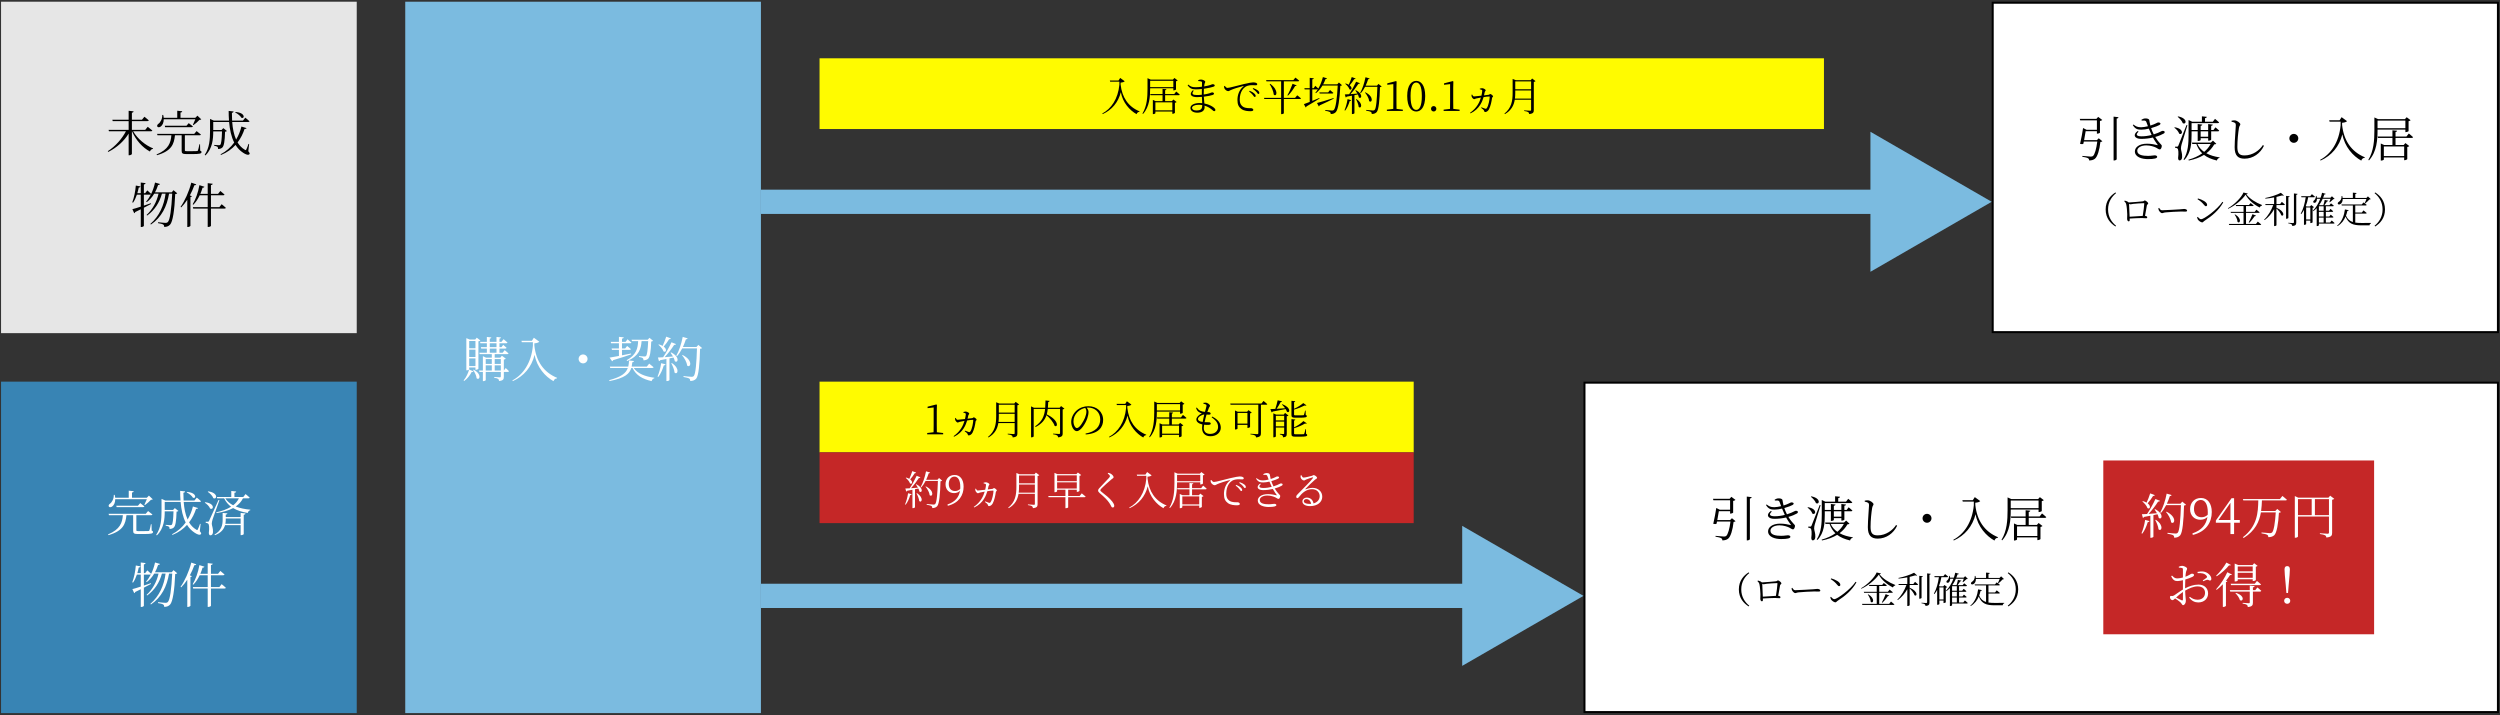
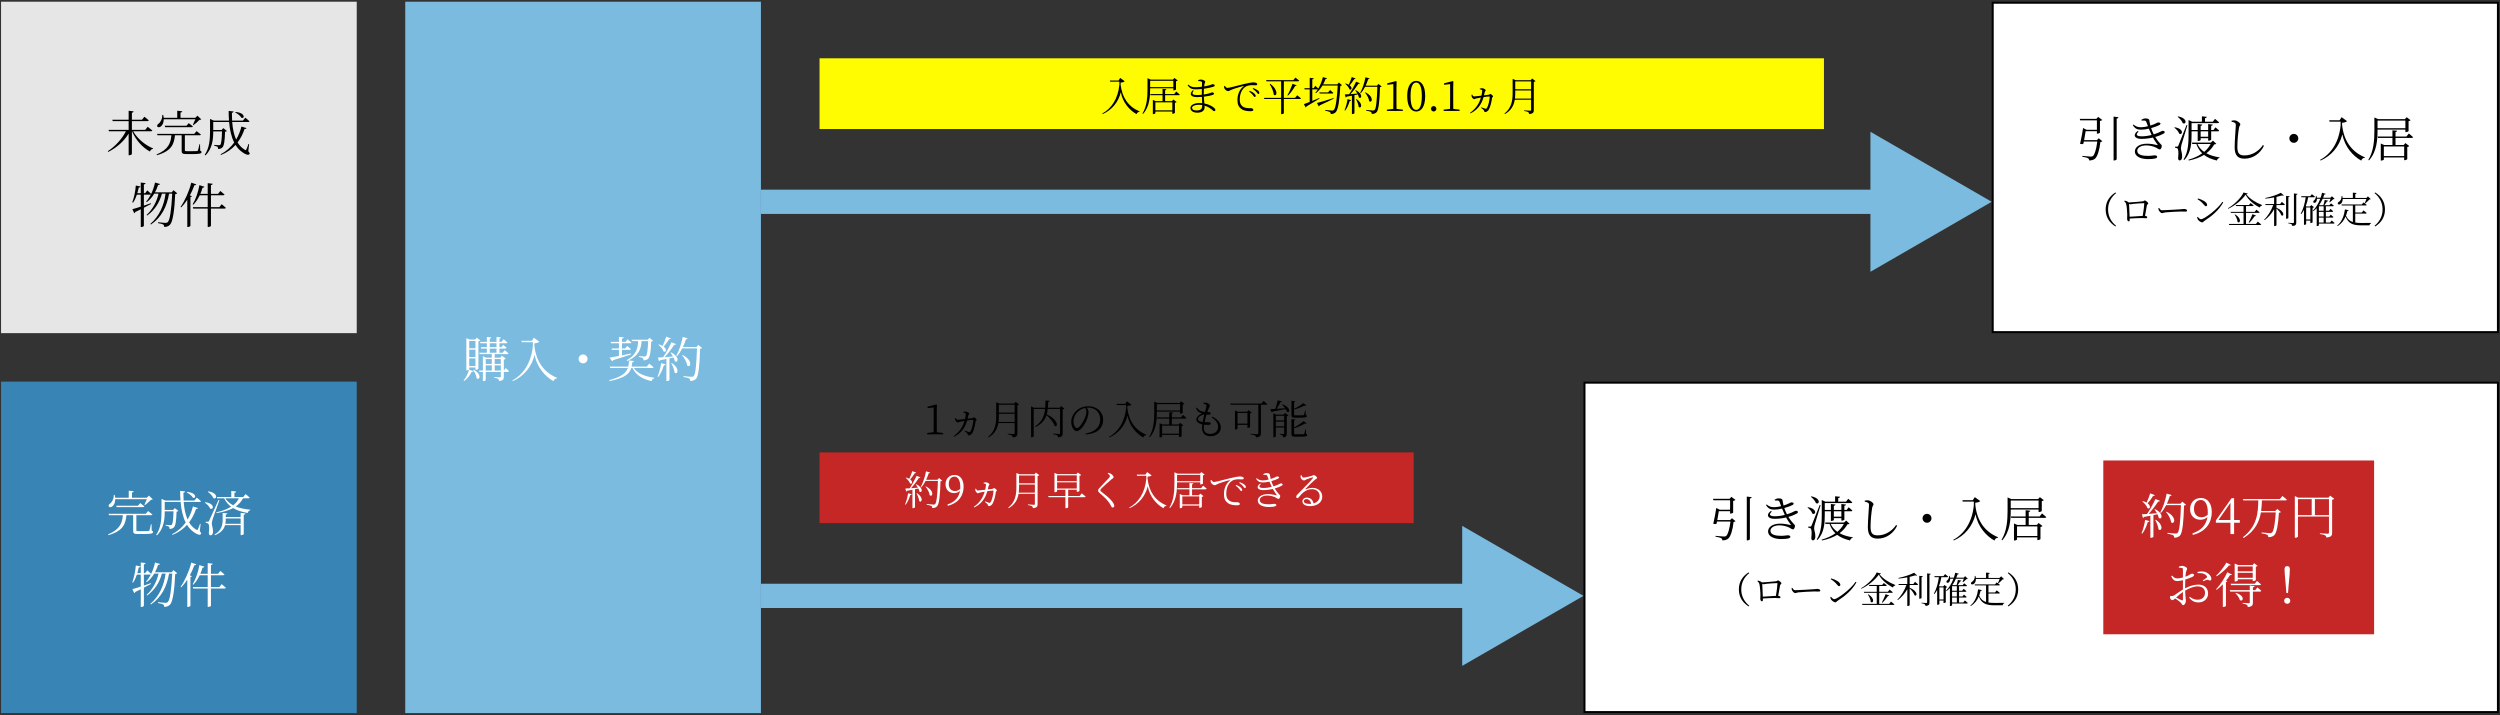
<svg xmlns="http://www.w3.org/2000/svg" width="940" height="269" viewBox="0 0 940 269" fill="none">
  <rect x="0" y="0" width="940" height="269" fill="#333333" stroke="none" />
  <rect width="133.739" height="124.62" transform="translate(0.395 0.643)" fill="#E6E6E6" />
  <path d="M56.778 49.367H50.067C51.708 52.212 54.736 54.673 57.544 55.786L57.508 55.987C57.015 56.041 56.578 56.388 56.377 56.971C53.623 55.494 51.106 52.777 49.647 49.367H49.593V57.883C49.593 58.066 49.082 58.376 48.608 58.376H48.371V50.224C46.657 53.032 43.976 55.476 40.73 57.117L40.529 56.844C43.429 54.983 45.891 52.157 47.349 49.367H40.967L40.821 48.819H48.371V45.537H42.371L42.243 45.008H48.371V41.652L50.231 41.871C50.194 42.126 50.049 42.309 49.593 42.382V45.008H53.386L54.298 43.895C54.298 43.895 55.301 44.661 55.939 45.245C55.885 45.446 55.702 45.537 55.447 45.537H49.593V48.819H54.608L55.556 47.67C55.556 47.67 56.614 48.491 57.27 49.075C57.234 49.275 57.033 49.367 56.778 49.367ZM73.447 44.844H61.575C61.575 46.175 61.046 47.087 60.517 47.506C60.079 47.907 59.404 47.999 59.149 47.579C58.967 47.215 59.185 46.831 59.55 46.558C60.334 46.029 61.064 44.68 61.027 43.221H61.356C61.465 43.604 61.52 43.968 61.556 44.297H66.644V41.634L68.523 41.835C68.486 42.09 68.304 42.272 67.866 42.327V44.297H73.447L74.231 43.494L75.69 44.88C75.544 45.026 75.362 45.044 74.997 45.062C74.45 45.683 73.465 46.54 72.736 47.05L72.535 46.904C72.808 46.376 73.173 45.519 73.447 44.844ZM61.957 47.288H70.109L70.967 46.303C70.967 46.303 71.915 47.014 72.517 47.525C72.48 47.725 72.298 47.816 72.043 47.816H62.085L61.957 47.288ZM75.216 54.236L75.27 56.661C75.672 56.789 75.763 56.935 75.763 57.19C75.763 57.737 75.198 57.938 72.207 57.938H70.109C68.614 57.938 68.304 57.646 68.304 56.716V50.862H65.787C65.422 54.126 64.638 56.716 59.039 58.357L58.857 58.084C63.435 56.169 64.201 53.67 64.438 50.862H59.222L59.058 50.333H73.027L73.921 49.294C73.921 49.294 74.906 50.041 75.526 50.57C75.508 50.771 75.325 50.862 75.07 50.862H69.508V51.062V56.461C69.508 56.752 69.581 56.844 70.31 56.844H72.243C73.082 56.844 73.775 56.825 74.03 56.807C74.249 56.807 74.34 56.752 74.413 56.57C74.559 56.26 74.778 55.294 74.979 54.236H75.216ZM88.419 42.291L88.584 42.108C92.413 42.418 92.012 44.825 90.772 44.278C90.389 43.567 89.295 42.71 88.419 42.291ZM93.672 54.145L93.362 56.844C93.909 57.519 93.963 57.756 93.799 57.956C93.416 58.503 92.304 58.047 91.429 57.446C90.243 56.68 89.313 55.695 88.565 54.491C87.179 56.023 85.374 57.354 83.094 58.266L82.912 58.029C85.082 56.917 86.778 55.367 88.055 53.597C86.979 51.464 86.395 48.819 86.14 45.865H80.176V48.874H83.313L83.97 48.181L85.319 49.257C85.192 49.403 84.973 49.494 84.626 49.531C84.517 53.178 84.225 54.874 83.587 55.476C83.204 55.841 82.62 56.023 82 56.023C82 55.695 81.945 55.367 81.745 55.184C81.544 55.02 81.033 54.874 80.541 54.801V54.491C81.07 54.546 81.963 54.6 82.274 54.6C82.565 54.6 82.693 54.582 82.821 54.455C83.185 54.108 83.386 52.503 83.477 49.403H80.176C80.176 52.212 79.903 55.895 77.222 58.449L76.967 58.23C78.772 55.604 78.973 52.321 78.973 49.275V44.716L80.377 45.336H86.103C86.012 44.169 85.976 42.947 85.976 41.707L87.836 41.907C87.799 42.145 87.653 42.364 87.198 42.418C87.198 43.403 87.216 44.37 87.27 45.336H91.356L92.231 44.242C92.231 44.242 93.216 45.026 93.818 45.591C93.781 45.774 93.599 45.865 93.344 45.865H87.307C87.489 48.291 87.927 50.607 88.784 52.485C89.714 50.935 90.371 49.257 90.772 47.579L92.687 48.163C92.614 48.382 92.45 48.491 91.957 48.473C91.392 50.205 90.553 51.956 89.331 53.561C90.024 54.692 90.9 55.622 92.012 56.278C92.34 56.515 92.468 56.515 92.632 56.151C92.851 55.731 93.198 54.838 93.435 54.108L93.672 54.145ZM65.24 71.515L66.644 72.683C66.499 72.847 66.28 72.938 65.878 72.993C65.623 79.047 64.967 83.351 63.964 84.445C63.416 85.066 62.632 85.339 61.739 85.321C61.739 84.956 61.647 84.61 61.374 84.445C61.082 84.227 60.207 84.008 59.422 83.898L59.441 83.552C60.334 83.661 61.812 83.807 62.231 83.807C62.651 83.807 62.815 83.734 63.088 83.515C63.909 82.786 64.474 78.482 64.748 72.829H63.562C62.76 77.588 60.809 81.674 56.742 84.427L56.541 84.19C59.915 81.272 61.684 77.224 62.249 72.829H60.882C59.988 76.148 58.109 79.066 55.319 81.053L55.118 80.816C57.398 78.737 58.967 75.801 59.605 72.829H57.982C57.216 74.142 56.267 75.199 55.191 76.002L54.936 75.801C55.611 75.053 56.231 74.105 56.778 73.029C56.687 73.138 56.559 73.193 56.359 73.193H54.097V77.315C54.936 77.023 55.812 76.731 56.705 76.421L56.796 76.695C56.049 77.078 55.155 77.552 54.097 78.099V84.92C54.097 85.084 53.605 85.357 53.167 85.357H52.93V78.701C52.292 79.011 51.599 79.357 50.851 79.722C50.796 79.941 50.651 80.105 50.468 80.178L49.775 78.646C50.413 78.5 51.562 78.154 52.93 77.698V73.193H51.471C51.088 74.342 50.596 75.4 50.012 76.221L49.739 76.056C50.377 74.397 50.888 72.044 51.07 69.765L52.802 70.093C52.73 70.33 52.547 70.512 52.164 70.531C52.018 71.242 51.854 71.953 51.635 72.646H52.93V68.634L54.736 68.853C54.681 69.108 54.535 69.29 54.097 69.364V72.646H54.571L55.392 71.588C55.392 71.588 56.286 72.354 56.833 72.901V72.92C57.453 71.643 57.964 70.184 58.292 68.634L60.152 69.181C60.061 69.418 59.842 69.564 59.441 69.564C59.131 70.567 58.73 71.479 58.274 72.318H64.565L65.24 71.515ZM71.933 68.67L73.793 69.327C73.72 69.528 73.483 69.674 73.082 69.655C72.608 70.987 72.024 72.281 71.386 73.467L72.152 73.777C72.097 73.941 71.915 74.069 71.605 74.105V84.956C71.587 85.047 71.094 85.357 70.638 85.357H70.419V75.108C69.708 76.202 68.942 77.169 68.14 77.971L67.885 77.789C69.453 75.6 71.04 72.135 71.933 68.67ZM82.474 77.88L83.331 76.786C83.331 76.786 84.334 77.552 84.918 78.135C84.882 78.336 84.699 78.427 84.444 78.427H79.319V84.901C79.319 85.084 78.79 85.339 78.353 85.339H78.097V78.427H72.644L72.517 77.88H78.097V73.43H75.088C74.413 74.835 73.611 76.056 72.681 76.987L72.444 76.804C73.52 75.053 74.505 72.373 74.979 69.619L76.857 70.221C76.784 70.421 76.565 70.585 76.164 70.567C75.927 71.37 75.653 72.154 75.325 72.901H78.097V68.871L79.976 69.09C79.921 69.345 79.793 69.528 79.319 69.582V72.901H81.982L82.857 71.807C82.857 71.807 83.805 72.591 84.407 73.138C84.371 73.339 84.188 73.43 83.933 73.43H79.319V77.88H82.474Z" fill="black" />
  <rect x="749.255" y="1.023" width="189.97" height="123.86" fill="white" />
  <rect x="749.255" y="1.023" width="189.97" height="123.86" stroke="black" stroke-width="0.76" />
  <path d="M788.435 52.698L789.128 51.987L790.495 53.117C790.35 53.245 790.131 53.336 789.748 53.391C789.419 56.364 788.653 58.953 787.669 59.701C787.14 60.12 786.392 60.339 785.498 60.321C785.517 59.993 785.407 59.664 785.097 59.5C784.769 59.281 783.802 59.062 782.945 58.935L782.964 58.625C783.948 58.716 785.681 58.88 786.119 58.88C786.52 58.88 786.739 58.825 786.957 58.661C787.614 58.151 788.252 55.889 788.581 53.227H783.511L783.346 54.047C783.036 54.23 782.745 54.248 782.106 54.102C782.544 52.278 783.018 49.616 783.237 48.139L784.568 48.813H788.435V45.239H782.161L781.997 44.692H788.252L788.909 43.944L790.459 45.111C790.313 45.257 790.003 45.421 789.584 45.494V49.889C789.565 49.999 788.982 50.254 788.617 50.254H788.435V49.342H784.204C784.058 50.236 783.839 51.531 783.62 52.698H788.435ZM794.708 43.853L796.55 44.072C796.495 44.327 796.35 44.528 795.875 44.582V59.865C795.875 60.047 795.365 60.339 794.927 60.339H794.708V43.853ZM805.267 45.348L805.195 45.002C805.723 44.692 806.143 44.528 806.69 44.528C807.346 44.528 808.04 44.673 808.131 45.184C808.24 45.768 808.35 46.497 808.532 47.208C810.429 46.643 811.14 46.041 811.432 46.041C811.851 46.041 812.325 46.133 812.343 46.479C812.343 46.661 812.216 46.825 811.942 47.008C811.559 47.245 810.301 47.756 808.824 48.175C809.061 48.886 809.371 49.67 809.808 50.528C810.392 50.345 810.939 50.145 811.413 49.944C812.581 49.47 812.781 49.215 813.073 49.215C813.529 49.178 813.93 49.306 813.93 49.67C813.93 49.853 813.857 50.053 813.511 50.236C812.836 50.637 811.742 51.111 810.356 51.494C811.778 53.847 812.836 54.357 812.836 54.831C812.836 55.397 812.526 56.181 812.088 56.181C811.65 56.181 811.359 55.853 810.629 55.488C809.954 55.16 808.514 54.667 807.018 54.667C805.067 54.667 803.608 55.488 803.608 56.692C803.608 58.388 805.924 58.607 807.657 58.607C809.024 58.607 809.462 58.406 810.173 58.406C810.72 58.406 811.103 58.643 811.103 58.99C811.103 59.537 809.973 59.828 807.62 59.828C805.34 59.828 802.714 59.062 802.714 56.929C802.714 55.47 804.21 54.029 807.292 54.029C808.951 54.029 810.264 54.357 811.122 54.558C811.359 54.631 811.377 54.576 811.249 54.394C810.939 53.938 810.191 53.008 809.498 51.713C808.204 52.023 806.69 52.224 805.085 52.224C802.532 52.224 801.802 50.637 803.79 49.251L804.1 49.525C802.97 50.528 803.207 51.257 805.231 51.257C806.544 51.257 807.839 51.056 809.006 50.746C808.66 50.035 808.313 49.233 807.967 48.376C807.018 48.613 806.015 48.759 805.14 48.759C803.881 48.759 802.878 48.613 801.93 47.026L802.185 46.825C803.079 47.5 803.626 47.847 805.067 47.847C805.723 47.847 806.708 47.683 807.62 47.464C807.419 46.971 807.255 46.479 807.073 45.987C806.927 45.567 806.763 45.367 806.198 45.33C805.888 45.312 805.577 45.33 805.267 45.348ZM818.799 43.926L818.982 43.762C822.793 44.528 821.991 47.081 820.714 46.297C820.441 45.476 819.529 44.491 818.799 43.926ZM817.541 48.011L817.723 47.847C821.426 48.485 820.623 51.02 819.365 50.254C819.128 49.452 818.289 48.522 817.541 48.011ZM822.137 47.008L822.465 47.099C821.808 49.324 820.514 53.464 820.277 54.303C820.131 54.868 820.021 55.433 820.04 55.889C820.058 56.692 820.55 57.567 820.477 59.062C820.441 59.847 820.094 60.321 819.511 60.321C819.182 60.321 818.982 59.974 818.964 59.409C819.201 57.549 819.091 56.072 818.708 55.816C818.471 55.634 818.216 55.579 817.815 55.543V55.142H818.617C818.818 55.142 818.891 55.142 819.055 54.777C819.328 54.139 819.328 54.139 822.137 47.008ZM830.271 49.379H827.444V51.421H830.271V49.379ZM824.033 49.379V50.655C824.033 53.664 823.869 57.512 821.298 60.139L821.006 59.974C822.739 57.257 822.903 53.883 822.903 50.655V45.129L824.252 45.768H827.918V43.743L829.76 43.926C829.723 44.181 829.541 44.364 829.085 44.436V45.768H832.021L832.842 44.692C832.842 44.692 833.809 45.458 834.392 46.023C834.337 46.205 834.191 46.297 833.936 46.297H824.033V48.886H826.331V46.643L828.064 46.844C828.027 47.081 827.863 47.245 827.444 47.3V48.886H830.271V46.643L832.021 46.844C831.985 47.081 831.821 47.245 831.401 47.3V48.886H832.258L833.006 47.883C833.006 47.883 833.9 48.594 834.429 49.105C834.374 49.306 834.228 49.379 833.973 49.379H831.401V52.515C831.401 52.643 830.909 52.898 830.489 52.898H830.271V51.968H827.444V52.643C827.444 52.771 826.951 53.008 826.55 53.008H826.331V49.379H824.033ZM831.201 54.139H826.24C826.824 55.379 827.663 56.345 828.757 57.111C829.796 56.254 830.617 55.251 831.201 54.139ZM832.076 52.88L833.334 54.066C833.188 54.212 832.988 54.266 832.568 54.284C831.821 55.579 830.836 56.692 829.596 57.622C830.964 58.388 832.623 58.88 834.556 59.172L834.538 59.373C834.046 59.446 833.699 59.792 833.535 60.357C831.565 59.883 829.96 59.227 828.702 58.242C827.152 59.19 825.255 59.901 822.994 60.357L822.848 60.047C824.854 59.482 826.605 58.68 828.027 57.658C827.079 56.746 826.35 55.597 825.821 54.139H824.307L824.143 53.61H831.274L832.076 52.88ZM840.246 46.151C839.954 45.987 839.535 45.841 839.061 45.768V45.385C839.535 45.294 839.918 45.239 840.246 45.257C841.103 45.294 842.362 46.224 842.362 46.734C842.362 47.117 842.015 47.245 841.851 48.102C841.559 49.816 841.249 52.771 841.249 55.251C841.249 57.567 841.924 58.443 843.93 58.443C847.067 58.443 849.62 56.473 850.842 54.54L851.243 54.813C849.894 57.676 847.158 59.664 843.93 59.664C841.486 59.664 840.228 58.479 840.228 55.36C840.228 52.534 840.666 48.248 840.666 47.19C840.666 46.534 840.556 46.333 840.246 46.151ZM864.155 52.023C864.155 52.953 863.407 53.701 862.477 53.701C861.547 53.701 860.799 52.953 860.799 52.023C860.799 51.093 861.547 50.345 862.477 50.345C863.407 50.345 864.155 51.093 864.155 52.023ZM879.693 45.221L880.441 44.053L882.483 45.549C882.191 45.895 881.535 46.096 880.623 46.169L880.641 47.062C881.261 52.771 884.052 57.038 889.176 59.136L889.103 59.354C888.483 59.373 888.1 59.719 887.827 60.394C884.763 58.698 881.553 55.16 880.733 50.491C879.547 55.123 876.702 58.479 872.544 60.376L872.362 60.102C876.41 57.95 879.474 53.519 880.076 47.117V45.749H875.918L875.772 45.221H879.693ZM904.422 45.348H893.954V48.193H904.422V45.348ZM904.422 48.722H893.954V48.977C893.954 52.333 893.736 57.02 890.745 60.303L890.489 60.12C892.532 56.765 892.769 52.698 892.769 48.996V44.163L894.191 44.801H904.24L904.915 44.072L906.392 45.202C906.283 45.348 905.973 45.494 905.626 45.567V49.288C905.608 49.397 905.006 49.67 904.605 49.67H904.422V48.722ZM903.967 55.069H896.325V58.68H903.967V55.069ZM904.824 51.33L905.717 50.199C905.717 50.199 906.72 50.983 907.322 51.567C907.267 51.768 907.103 51.859 906.848 51.859H900.72V54.522H903.784L904.441 53.792L905.9 54.923C905.772 55.069 905.498 55.196 905.134 55.288V59.828C905.116 59.938 904.532 60.23 904.149 60.23H903.967V59.208H896.325V59.993C896.325 60.102 895.815 60.376 895.34 60.376H895.176V53.956L896.435 54.522H899.553V51.859H894.137L893.991 51.33H899.553V48.996L901.304 49.16C901.267 49.397 901.14 49.561 900.72 49.634V51.33H904.824ZM791.728 78.756C791.728 75.459 793.561 73.531 795.407 72.354L795.64 72.628C794.053 73.914 792.631 75.883 792.631 78.756C792.631 81.628 794.053 83.597 795.64 84.883L795.407 85.157C793.561 83.981 791.728 82.052 791.728 78.756ZM800.741 81.491C802.205 81.395 804.393 81.231 805.665 81.177C805.925 79.617 806.24 77.306 806.24 76.54C806.24 76.43 806.199 76.389 806.076 76.389C805.2 76.389 802.903 76.567 802.15 76.649C801.699 76.69 801.316 76.827 801.07 76.827C800.919 76.827 800.714 76.745 800.523 76.649C800.564 77.484 800.687 79.973 800.741 81.491ZM800.386 76.129C801.74 76.075 805.118 75.774 805.652 75.705C806.131 75.664 806.185 75.364 806.445 75.364C806.787 75.364 807.731 76.129 807.731 76.458C807.731 76.772 807.307 76.868 807.225 77.237C807.102 77.839 806.801 79.686 806.527 81.177C807.02 81.218 807.362 81.409 807.362 81.669C807.362 81.901 807.252 82.066 806.965 82.066C806.664 82.066 805.939 81.984 805.31 81.984C804.243 81.984 802.396 82.079 800.755 82.175C800.769 82.353 800.769 82.517 800.769 82.722C800.769 83.064 800.646 83.228 800.358 83.228C800.099 83.228 799.798 82.859 799.798 82.298C799.798 82.025 799.839 81.177 799.839 80.588C799.825 79.562 799.661 77.607 799.456 76.8C799.333 76.307 799.1 75.993 798.717 75.651L798.909 75.418C799.483 75.582 799.934 75.719 800.386 76.129ZM811.561 78.249L811.834 78.167C812.135 78.632 812.354 79.056 812.928 79.056C814.146 79.056 818.933 78.742 819.562 78.715C820.479 78.646 820.862 78.564 821.217 78.564C821.737 78.564 822.352 78.797 822.352 79.166C822.352 79.412 822.216 79.562 821.751 79.562C821.272 79.562 820.793 79.535 819.959 79.535C819.097 79.535 815.254 79.74 814.228 79.864C813.448 79.945 813.298 80.151 812.901 80.151C812.518 80.151 811.875 79.481 811.684 79.015C811.588 78.756 811.574 78.523 811.561 78.249ZM826.271 74.898L826.435 74.611C827.994 75.049 829.882 75.979 829.882 77.032C829.882 77.333 829.69 77.538 829.403 77.538C829.184 77.538 829.006 77.388 828.651 76.964C827.994 76.17 827.474 75.692 826.271 74.898ZM827.625 82.435C828.678 82.435 833.684 78.81 835.626 75.897L835.941 76.102C834.3 79.015 831.755 81.204 828.76 83.119C828.486 83.283 828.336 83.625 828.035 83.625C827.502 83.625 826.681 82.982 826.407 82.572C826.271 82.339 826.148 81.901 826.12 81.683L826.339 81.546C826.749 81.997 827.187 82.435 827.625 82.435ZM848.237 84.199L848.935 83.324C848.935 83.324 849.714 83.939 850.221 84.391C850.179 84.528 850.043 84.596 849.838 84.596H838.17L838.047 84.199H843.573V80.041H838.827L838.704 79.658H843.573V77.47H840.769L840.66 77.073H845.611L846.227 76.348C846.227 76.348 846.924 76.854 847.376 77.251C847.335 77.401 847.211 77.47 847.02 77.47H844.503V79.658H847.759L848.415 78.838C848.415 78.838 849.167 79.412 849.632 79.836C849.591 79.973 849.468 80.041 849.277 80.041H844.503V84.199H848.237ZM840.208 80.684L840.386 80.602C843.135 82.243 842.205 84.281 841.316 83.447C841.289 82.544 840.714 81.409 840.208 80.684ZM845.707 83.775L845.502 83.638C845.939 82.886 846.514 81.655 846.924 80.534L848.265 81.067C848.196 81.218 848.046 81.327 847.759 81.286C847.143 82.202 846.377 83.16 845.707 83.775ZM843.546 72.382L845.16 72.778C845.132 72.942 844.955 73.025 844.613 73.038C845.844 74.721 848.141 76.157 850.521 77.087L850.508 77.292C850.097 77.374 849.755 77.689 849.66 78.031C847.444 76.923 845.351 75.145 844.353 73.202C843.04 75.131 840.331 77.347 837.787 78.509L837.692 78.318C839.976 77.032 842.78 74.31 843.546 72.382ZM857.333 76.718L857.976 75.897C857.976 75.897 858.687 76.485 859.125 76.895C859.084 77.046 858.961 77.114 858.769 77.114H855.952V78.113C859.371 79.576 858.728 81.642 857.771 80.958C857.538 80.123 856.676 79.084 855.952 78.386V84.705C855.952 84.787 855.637 85.006 855.213 85.006H855.062V78.674C854.187 80.26 852.983 81.655 851.506 82.763L851.328 82.572C852.833 81.135 854.023 79.084 854.734 77.114H851.848L851.739 76.718H855.062V74.228C854.009 74.433 852.874 74.597 851.793 74.693L851.739 74.447C853.845 74.05 856.348 73.189 857.607 72.491L858.742 73.49C858.619 73.613 858.359 73.613 858.031 73.49C857.456 73.681 856.731 73.873 855.952 74.05V76.718H857.333ZM860.424 74.174V81.942C860.424 82.066 860.055 82.257 859.727 82.257H859.562V73.654L860.917 73.804C860.876 73.996 860.752 74.132 860.424 74.174ZM862.517 72.737L863.898 72.901C863.857 73.093 863.721 73.216 863.392 73.257V83.652C863.392 84.404 863.228 84.856 861.929 84.993C861.874 84.705 861.792 84.473 861.628 84.336C861.395 84.172 861.026 84.062 860.383 83.967V83.762C860.383 83.762 861.874 83.885 862.161 83.885C862.435 83.885 862.517 83.789 862.517 83.57V72.737ZM867.113 82.531H868.686V78.003H867.113V82.531ZM869.028 77.1L870.067 77.894C869.971 77.99 869.78 78.099 869.534 78.14V83.625C869.52 83.693 869.096 83.885 868.809 83.885H868.686V82.941H867.113V84.268C867.113 84.336 866.825 84.541 866.415 84.541H866.292V78.961C865.991 79.508 865.649 80.028 865.266 80.52L865.061 80.342C866.059 78.619 866.62 76.389 866.948 74.174H865.335L865.239 73.763H868.645L869.274 72.997C869.274 72.997 869.971 73.544 870.423 73.955C870.382 74.105 870.259 74.174 870.067 74.174H867.879C867.673 75.35 867.386 76.458 866.976 77.484L867.277 77.62H868.576L869.028 77.1ZM871.9 81.819V83.666H873.692V81.819H871.9ZM873.692 77.552H871.9V79.248H873.692V77.552ZM873.692 81.423V79.658H871.9V81.423H873.692ZM876.113 83.666L876.714 82.914C876.714 82.914 877.385 83.447 877.795 83.857C877.768 84.008 877.645 84.076 877.467 84.076H871.9V84.719C871.9 84.787 871.64 85.006 871.216 85.006H871.079V78.263C870.683 78.674 870.259 79.07 869.78 79.412L869.616 79.262C870.86 78.072 871.79 76.389 872.42 74.748H871.175C871.161 75.377 870.956 75.842 870.71 76.088C870.436 76.307 869.985 76.362 869.821 76.075C869.698 75.801 869.835 75.514 870.108 75.35C870.477 75.062 870.819 74.324 870.792 73.667H871.024C871.093 73.914 871.134 74.132 871.148 74.351H872.556C872.789 73.708 872.967 73.066 873.09 72.477L874.471 72.874C874.417 73.038 874.293 73.12 873.938 73.12C873.815 73.517 873.664 73.927 873.5 74.351H876.263L876.81 73.79L877.809 74.762C877.699 74.871 877.576 74.885 877.303 74.898C876.988 75.24 876.414 75.76 876.031 76.047L875.839 75.965C875.962 75.651 876.154 75.158 876.29 74.748H873.336C872.98 75.541 872.543 76.362 871.996 77.128L872.064 77.155H873.582C873.787 76.567 873.979 75.76 874.088 75.172L875.415 75.473C875.36 75.637 875.21 75.76 874.923 75.76C874.676 76.198 874.335 76.704 873.979 77.155H875.866L876.455 76.458C876.455 76.458 877.111 76.95 877.521 77.333C877.48 77.484 877.357 77.552 877.166 77.552H874.526V79.248H875.702L876.263 78.55C876.263 78.55 876.892 79.043 877.289 79.439C877.248 79.59 877.125 79.658 876.933 79.658H874.526V81.423H875.798L876.359 80.712C876.359 80.712 876.988 81.218 877.385 81.6C877.357 81.751 877.221 81.819 877.043 81.819H874.526V83.666H876.113ZM889.777 74.83H880.859C880.873 75.787 880.462 76.417 880.052 76.69C879.696 76.95 879.19 76.977 879.026 76.649C878.917 76.376 879.094 76.088 879.368 75.911C879.983 75.582 880.517 74.693 880.435 73.695L880.681 73.681C880.763 73.955 880.804 74.201 880.831 74.433H884.675V72.436L886.084 72.573C886.056 72.765 885.92 72.901 885.591 72.956V74.433H889.763L890.338 73.845L891.404 74.857C891.309 74.953 891.145 74.981 890.885 75.008C890.502 75.459 889.804 76.129 889.284 76.512L889.107 76.403C889.325 75.993 889.599 75.35 889.777 74.83ZM885.578 80.315V83.693C886.275 83.803 887.082 83.844 888.012 83.844C888.833 83.844 890.625 83.844 891.5 83.816V84.008C891.158 84.076 890.98 84.364 890.953 84.733H887.958C884.784 84.733 883.047 84.145 881.939 81.436C881.351 82.818 880.407 84.131 878.903 85.02L878.766 84.856C880.613 83.365 881.42 80.903 881.693 78.742L883.102 79.029C883.061 79.221 882.897 79.33 882.596 79.344C882.473 79.918 882.309 80.506 882.09 81.094C882.692 82.421 883.512 83.119 884.675 83.488V77.265H880.503L880.394 76.868H888.026L888.683 76.116C888.683 76.116 889.407 76.649 889.886 77.046C889.845 77.196 889.708 77.265 889.517 77.265H885.578V79.918H888.04L888.683 79.111C888.683 79.111 889.407 79.672 889.886 80.096C889.845 80.246 889.695 80.315 889.503 80.315H885.578ZM892.841 72.628L893.073 72.354C894.92 73.531 896.752 75.459 896.752 78.756C896.752 82.052 894.92 83.981 893.073 85.157L892.841 84.883C894.427 83.597 895.85 81.628 895.85 78.756C895.85 75.883 894.427 73.914 892.841 72.628Z" fill="black" />
  <rect width="377.66" height="26.596" transform="translate(308.146 21.92)" fill="#FFFB00" />
  <path d="M420.567 30.274L421.19 29.301L422.892 30.548C422.649 30.836 422.102 31.003 421.342 31.064L421.357 31.809C421.874 36.566 424.199 40.122 428.47 41.87L428.409 42.052C427.892 42.067 427.573 42.356 427.345 42.918C424.792 41.505 422.117 38.557 421.433 34.666C420.446 38.526 418.075 41.323 414.61 42.903L414.458 42.675C417.832 40.882 420.385 37.189 420.886 31.855V30.715H417.421L417.3 30.274H420.567ZM441.175 30.38H432.452V32.751H441.175V30.38ZM441.175 33.192H432.452V33.405C432.452 36.201 432.269 40.107 429.777 42.842L429.564 42.69C431.266 39.894 431.464 36.505 431.464 33.42V29.392L432.649 29.924H441.023L441.585 29.317L442.816 30.259C442.725 30.38 442.467 30.502 442.178 30.563V33.663C442.163 33.754 441.661 33.982 441.327 33.982H441.175V33.192ZM440.795 38.481H434.427V41.49H440.795V38.481ZM441.509 35.365L442.254 34.423C442.254 34.423 443.09 35.076 443.592 35.563C443.546 35.73 443.409 35.806 443.196 35.806H438.09V38.025H440.643L441.19 37.417L442.406 38.359C442.3 38.481 442.072 38.587 441.768 38.663V42.447C441.753 42.538 441.266 42.782 440.947 42.782H440.795V41.931H434.427V42.584C434.427 42.675 434.002 42.903 433.607 42.903H433.47V37.554L434.519 38.025H437.117V35.806H432.604L432.482 35.365H437.117V33.42L438.576 33.557C438.546 33.754 438.44 33.891 438.09 33.952V35.365H441.509ZM449.777 41.535C451.616 41.535 452.026 40.958 452.041 39.514C451.601 39.438 451.13 39.392 450.658 39.392C449.169 39.392 448.212 39.94 448.212 40.563C448.212 41.095 448.759 41.535 449.777 41.535ZM452.604 35.198V35.532C453.424 35.426 454.184 35.259 454.792 35.061C455.294 34.894 455.567 34.727 455.75 34.727C456.069 34.727 456.464 34.879 456.464 35.198C456.464 35.426 456.297 35.578 456.023 35.684C455.446 35.897 454.123 36.186 452.634 36.353C452.68 37.341 452.771 38.192 452.847 38.906C454.731 39.271 456.023 40.122 456.464 40.517C456.798 40.791 456.981 41.064 456.981 41.353C456.981 41.642 456.813 41.794 456.57 41.794C456.297 41.794 456.13 41.642 455.856 41.383C455.081 40.669 454.063 40.076 452.908 39.727C452.923 39.94 452.938 40.137 452.938 40.335C452.938 41.627 451.874 42.371 450.187 42.371C448.698 42.371 447.604 41.687 447.604 40.608C447.604 39.408 449.169 38.739 451.069 38.739C451.403 38.739 451.722 38.754 452.026 38.785C451.996 38.177 451.95 37.356 451.92 36.429C451.297 36.49 450.674 36.52 450.066 36.52C447.938 36.52 446.889 35.532 448.516 33.921L448.835 34.104C447.862 35.365 448.5 35.73 450.02 35.73C450.628 35.73 451.266 35.7 451.889 35.623V35.016C451.889 34.514 451.889 33.982 451.905 33.465C451.145 33.541 450.354 33.602 449.625 33.602C448.212 33.602 447.315 33.237 446.54 32.022L446.798 31.809C447.543 32.432 448.06 32.797 449.488 32.797C450.263 32.797 451.114 32.721 451.92 32.614C451.95 31.839 451.965 31.247 451.965 31.11C451.965 30.806 451.905 30.73 451.661 30.639C451.342 30.548 451.038 30.517 450.552 30.472L450.506 30.152C450.795 30.016 451.16 29.909 451.57 29.909C452.224 29.909 453.166 30.335 453.166 30.73C453.166 31.049 452.968 31.171 452.892 31.566C452.847 31.824 452.801 32.128 452.756 32.493C453.743 32.326 454.595 32.113 455.066 31.961C455.476 31.824 455.734 31.657 455.947 31.657C456.312 31.657 456.737 31.809 456.737 32.128C456.737 32.386 456.525 32.508 456.236 32.614C455.689 32.812 454.275 33.146 452.664 33.374C452.634 33.876 452.604 34.484 452.604 35.198ZM460.263 32.386L460.552 32.295C460.765 32.69 461.175 33.055 461.509 33.055C462.3 33.055 465.233 32.174 467.74 31.596C469.488 31.186 470.674 30.973 471.19 30.973C471.585 30.973 472.026 31.034 472.269 31.14C472.604 31.292 472.725 31.459 472.725 31.672C472.725 31.885 472.543 32.067 472.209 32.067C471.92 32.067 471.464 32.022 470.902 32.022C470.172 32.022 469.108 32.113 468.348 32.584C467.664 32.994 466.145 34.408 466.145 37.447C466.145 39.104 466.829 39.788 467.437 40.168C468.424 40.76 469.762 40.669 470.385 40.669C470.75 40.669 471.251 40.928 471.251 41.307C471.251 41.672 470.841 41.809 470.157 41.809C469.275 41.809 467.771 41.748 466.737 40.958C465.78 40.259 465.278 39.347 465.278 37.63C465.278 35.836 465.841 33.83 467.558 32.478C467.664 32.386 467.649 32.295 467.482 32.341C465.78 32.751 463.622 33.465 462.71 33.891C462.406 34.028 462.102 34.271 461.783 34.271C461.221 34.271 460.461 33.602 460.324 33.086C460.263 32.842 460.278 32.614 460.263 32.386ZM471.023 33.389L471.221 33.116C471.981 33.405 472.588 33.694 472.938 33.997C473.348 34.332 473.5 34.62 473.5 34.94C473.5 35.198 473.379 35.335 473.151 35.335C472.908 35.335 472.756 34.985 472.437 34.605C472.087 34.225 471.707 33.861 471.023 33.389ZM469.671 34.392L469.883 34.134C470.643 34.438 471.236 34.803 471.616 35.152C471.981 35.502 472.133 35.76 472.133 36.064C472.133 36.307 471.996 36.459 471.768 36.459C471.54 36.459 471.373 36.11 471.069 35.715C470.734 35.35 470.324 34.864 469.671 34.392ZM486.95 36.794L487.756 35.836C487.756 35.836 488.637 36.49 489.169 36.991C489.139 37.158 488.987 37.234 488.774 37.234H482.725V42.569C482.725 42.66 482.391 42.918 481.859 42.918H481.707V37.234H475.385L475.263 36.794H481.707V30.578H476.19L476.054 30.137H486.281L487.072 29.18C487.072 29.18 487.953 29.833 488.5 30.335C488.47 30.502 488.318 30.578 488.09 30.578H482.725V36.794H486.95ZM477.391 31.627L477.604 31.52C480.978 33.997 480.005 36.596 478.941 35.593C478.85 34.332 478.06 32.69 477.391 31.627ZM484.275 35.958L484.063 35.806C484.686 34.757 485.461 33.055 486.008 31.505L487.543 32.113C487.482 32.265 487.285 32.386 486.965 32.356C486.206 33.694 485.218 35.046 484.275 35.958ZM501.403 36.87L501.479 37.098C500.233 37.706 498.5 38.587 496.175 39.636C496.13 39.803 495.993 39.97 495.871 40.016L495.187 38.724C496.236 38.496 498.789 37.69 501.403 36.87ZM499.382 34.742L500.081 33.845C500.081 33.845 500.841 34.484 501.342 34.925C501.297 35.092 501.145 35.168 500.932 35.168H496.19L496.069 34.742H499.382ZM503.424 31.019L504.595 32.037C504.488 32.174 504.291 32.25 503.956 32.28C503.728 37.31 503.166 41.171 502.285 42.128C501.798 42.645 501.175 42.888 500.354 42.873C500.354 42.569 500.278 42.28 500.035 42.128C499.762 41.946 498.987 41.748 498.272 41.642L498.303 41.353C499.108 41.444 500.43 41.566 500.81 41.566C501.175 41.566 501.312 41.52 501.525 41.338C502.239 40.684 502.756 36.855 502.984 32.158H497.254C496.57 33.283 495.734 34.301 494.792 35.031L494.579 34.864C494.914 34.499 495.233 34.058 495.522 33.572C495.476 33.587 495.415 33.602 495.354 33.602H493.424V37.934C494.245 37.599 495.157 37.219 496.054 36.839L496.145 37.052C494.99 37.751 493.379 38.8 491.236 40.016C491.19 40.183 491.069 40.35 490.947 40.411L490.263 39.149C490.719 39.013 491.494 38.709 492.452 38.329V33.602H490.552L490.446 33.161H492.452V29.271L493.987 29.438C493.956 29.651 493.819 29.788 493.424 29.833V33.161H493.926L494.564 32.265C494.564 32.265 495.248 32.873 495.689 33.313C496.418 32.052 497.026 30.502 497.406 28.982L498.971 29.453C498.911 29.62 498.728 29.742 498.394 29.742C498.151 30.396 497.862 31.064 497.512 31.703H502.832L503.424 31.019ZM508.257 28.967L509.716 29.514C509.655 29.666 509.473 29.788 509.169 29.773C508.652 30.578 508.06 31.444 507.467 32.083C508.683 32.994 508.136 34.073 507.406 33.587C507.193 32.888 506.449 32.022 505.81 31.52L505.962 31.383C506.449 31.52 506.829 31.687 507.133 31.87C507.528 31.064 507.938 29.97 508.257 28.967ZM505.765 41.596L505.537 41.459C506.008 40.396 506.464 38.785 506.677 37.28L508.044 37.645C507.984 37.827 507.832 37.964 507.497 37.979C507.102 39.317 506.494 40.684 505.765 41.596ZM509.838 37.31L510.05 37.25C512.71 39.058 511.783 41.064 510.871 40.228C510.795 39.317 510.278 38.101 509.838 37.31ZM509.625 34.013L509.807 33.906C512.725 35.426 511.889 37.402 510.947 36.657C510.886 36.307 510.734 35.912 510.552 35.502C510.157 35.593 509.731 35.684 509.275 35.776V42.554C509.275 42.645 508.941 42.888 508.47 42.888H508.318V35.973C507.725 36.095 507.072 36.216 506.373 36.338C506.281 36.52 506.145 36.627 505.978 36.642L505.658 35.502C506.023 35.502 506.585 35.472 507.285 35.426C508.227 34.028 509.275 32.128 509.899 30.73L511.327 31.292C511.251 31.459 511.038 31.581 510.734 31.551C510.035 32.675 508.88 34.195 507.771 35.396C508.546 35.335 509.443 35.259 510.385 35.183C510.142 34.757 509.868 34.332 509.625 34.013ZM518.318 31.551L519.503 32.538C519.397 32.66 519.199 32.751 518.865 32.782C518.743 37.569 518.409 41.231 517.649 42.128C517.193 42.63 516.585 42.858 515.78 42.858C515.78 42.538 515.719 42.265 515.476 42.098C515.202 41.9 514.382 41.733 513.668 41.596L513.683 41.323C514.488 41.414 515.841 41.551 516.221 41.551C516.57 41.551 516.692 41.49 516.874 41.323C517.467 40.76 517.756 37.098 517.892 32.645H513.272C512.786 33.587 512.239 34.423 511.646 35.076L511.418 34.925C512.239 33.481 513.014 31.232 513.424 29.043L514.974 29.499C514.899 29.681 514.731 29.803 514.427 29.803C514.154 30.639 513.835 31.459 513.485 32.219H517.725L518.318 31.551ZM513.227 34.803L513.394 34.712C516.829 36.444 515.856 38.921 514.807 38.025C514.716 36.961 513.926 35.623 513.227 34.803ZM525.096 40.943L527.467 41.231V41.718H521.464V41.231L523.865 40.943C523.88 40.031 523.895 39.134 523.895 38.237V31.627L521.616 31.885V31.338L524.899 30.487L525.126 30.654L525.066 33.025V38.237C525.066 39.134 525.081 40.031 525.096 40.943ZM530.371 36.08C530.371 40.213 531.419 41.323 532.513 41.323C533.577 41.323 534.611 40.198 534.611 36.08C534.611 32.143 533.577 31.034 532.513 31.034C531.419 31.034 530.371 32.143 530.371 36.08ZM532.513 30.411C534.231 30.411 535.872 31.961 535.872 36.08C535.872 40.38 534.231 41.931 532.513 41.931C530.781 41.931 529.109 40.38 529.109 36.08C529.109 31.961 530.781 30.411 532.513 30.411ZM539.065 41.915C538.487 41.915 538.062 41.459 538.062 40.912C538.062 40.35 538.487 39.879 539.065 39.879C539.642 39.879 540.068 40.35 540.068 40.912C540.068 41.459 539.642 41.915 539.065 41.915ZM546.438 40.943L548.809 41.231V41.718H542.806V41.231L545.207 40.943C545.222 40.031 545.237 39.134 545.237 38.237V31.627L542.958 31.885V31.338L546.24 30.487L546.468 30.654L546.408 33.025V38.237C546.408 39.134 546.423 40.031 546.438 40.943ZM556.409 33.557L556.393 33.344C556.636 33.268 557.016 33.161 557.275 33.161C557.791 33.161 558.612 33.633 558.612 33.937C558.612 34.241 558.354 34.241 558.247 34.681C558.187 34.97 558.08 35.426 557.989 35.852C558.688 35.76 559.326 35.684 559.722 35.639C560.026 35.608 560.132 35.335 560.345 35.335C560.618 35.335 561.393 35.943 561.393 36.231C561.393 36.505 561.074 36.49 561.013 36.839C560.816 38.283 560.481 39.849 559.828 41.14C559.524 41.718 558.931 42.128 558.46 42.128C558.202 42.128 558.095 42.007 558.035 41.718C557.928 41.307 557.594 41.095 556.895 40.548L557.032 40.35C557.579 40.578 558.156 40.806 558.415 40.867C558.719 40.943 558.825 40.928 558.977 40.73C559.706 39.849 560.132 37.143 560.132 36.414C560.132 36.338 560.086 36.277 559.995 36.277C559.448 36.277 558.521 36.399 557.822 36.52C557.396 37.979 556.378 40.973 552.913 42.63L552.731 42.417C555.39 40.548 556.317 38.359 556.834 36.672C556.165 36.779 555.314 36.961 554.995 37.037C554.646 37.128 554.524 37.295 554.281 37.295C553.962 37.295 553.475 36.703 553.369 36.399C553.278 36.156 553.278 35.882 553.308 35.608L553.521 35.548C553.703 35.897 553.886 36.262 554.235 36.262C554.57 36.262 555.785 36.125 557.016 35.973C557.168 35.35 557.32 34.514 557.32 34.165C557.32 33.952 557.275 33.845 557.092 33.769C556.895 33.678 556.606 33.617 556.409 33.557ZM569.615 37.067H575.694V34.013H569.737V34.894C569.737 35.623 569.706 36.353 569.615 37.067ZM575.694 30.608H569.737V33.557H575.694V30.608ZM576.074 29.514L577.366 30.502C577.26 30.623 577.016 30.76 576.712 30.806V41.383C576.712 42.204 576.53 42.736 574.98 42.888C574.919 42.569 574.813 42.295 574.585 42.143C574.326 41.976 573.871 41.839 573.08 41.733V41.49C573.08 41.49 574.919 41.627 575.299 41.627C575.633 41.627 575.694 41.52 575.694 41.262V37.493H569.554C569.22 39.56 568.293 41.49 565.861 42.903L565.664 42.706C568.278 40.654 568.749 37.994 568.749 34.909V29.666L569.934 30.152H575.557L576.074 29.514Z" fill="black" />
-   <rect width="223.404" height="26.596" transform="translate(308.146 143.5)" fill="#FFFB00" />
  <path d="M352.256 162.523L354.627 162.812V163.298H348.624V162.812L351.025 162.523C351.041 161.611 351.056 160.715 351.056 159.818V153.207L348.776 153.466V152.918L352.059 152.067L352.287 152.235L352.226 154.605V159.818C352.226 160.715 352.241 161.611 352.256 162.523ZM362.227 155.137L362.212 154.924C362.455 154.848 362.835 154.742 363.093 154.742C363.61 154.742 364.431 155.213 364.431 155.517C364.431 155.821 364.172 155.821 364.066 156.262C364.005 156.551 363.899 157.007 363.807 157.432C364.507 157.341 365.145 157.265 365.54 157.219C365.844 157.189 365.95 156.915 366.163 156.915C366.437 156.915 367.212 157.523 367.212 157.812C367.212 158.086 366.893 158.07 366.832 158.42C366.634 159.864 366.3 161.429 365.646 162.721C365.342 163.298 364.75 163.709 364.279 163.709C364.02 163.709 363.914 163.587 363.853 163.298C363.747 162.888 363.412 162.675 362.713 162.128L362.85 161.931C363.397 162.159 363.975 162.386 364.233 162.447C364.537 162.523 364.643 162.508 364.795 162.31C365.525 161.429 365.95 158.724 365.95 157.994C365.95 157.918 365.905 157.858 365.814 157.858C365.266 157.858 364.339 157.979 363.64 158.101C363.215 159.56 362.197 162.554 358.731 164.21L358.549 163.997C361.209 162.128 362.136 159.94 362.652 158.253C361.984 158.359 361.133 158.542 360.814 158.617C360.464 158.709 360.342 158.876 360.099 158.876C359.78 158.876 359.294 158.283 359.187 157.979C359.096 157.736 359.096 157.462 359.127 157.189L359.339 157.128C359.522 157.478 359.704 157.842 360.054 157.842C360.388 157.842 361.604 157.706 362.835 157.554C362.987 156.931 363.139 156.095 363.139 155.745C363.139 155.532 363.093 155.426 362.911 155.35C362.713 155.259 362.424 155.198 362.227 155.137ZM375.434 158.648H381.513V155.593H375.555V156.475C375.555 157.204 375.525 157.934 375.434 158.648ZM381.513 152.189H375.555V155.137H381.513V152.189ZM381.893 151.095L383.184 152.083C383.078 152.204 382.835 152.341 382.531 152.386V162.964C382.531 163.785 382.348 164.317 380.798 164.469C380.738 164.149 380.631 163.876 380.403 163.724C380.145 163.557 379.689 163.42 378.899 163.314V163.07C378.899 163.07 380.738 163.207 381.117 163.207C381.452 163.207 381.513 163.101 381.513 162.842V159.073H375.373C375.038 161.14 374.111 163.07 371.68 164.484L371.482 164.286C374.096 162.235 374.567 159.575 374.567 156.49V151.247L375.753 151.733H381.376L381.893 151.095ZM398.959 152.675L400.236 153.663C400.13 153.769 399.871 153.891 399.567 153.937V162.949C399.567 163.754 399.385 164.286 397.865 164.453C397.804 164.134 397.698 163.861 397.455 163.709C397.181 163.526 396.756 163.39 395.966 163.283V163.04C395.966 163.04 397.789 163.177 398.169 163.177C398.488 163.177 398.579 163.086 398.579 162.827V153.769H393.959C393.883 154.484 393.762 155.168 393.579 155.806C398.336 158.055 397.759 160.943 396.528 160.107C396.148 158.8 394.704 157.159 393.488 156.095C392.911 157.842 391.756 159.317 389.415 160.563L389.218 160.289C391.847 158.496 392.668 156.429 392.956 153.769H388.671V164.058C388.671 164.195 388.291 164.438 387.865 164.438H387.683V152.797L388.777 153.314H393.002C393.063 152.462 393.093 151.551 393.108 150.578L394.659 150.73C394.613 150.943 394.461 151.11 394.127 151.155C394.096 151.915 394.066 152.63 394.005 153.314H398.428L398.959 152.675ZM408.488 154.773C408.488 154.225 408.321 153.83 408.063 153.374C406.999 153.587 405.966 154.119 405.19 154.879C404.218 155.821 403.625 157.052 403.625 158.39C403.625 159.848 404.294 160.958 404.917 160.958C405.92 160.958 407.318 158.557 407.941 157.113C408.23 156.383 408.488 155.456 408.488 154.773ZM408.23 163.359L408.169 163.01C411.893 162.356 413.686 160.441 413.686 157.69C413.686 154.985 411.68 153.253 409.172 153.253C408.99 153.253 408.807 153.268 408.625 153.283C408.975 153.769 409.279 154.301 409.279 154.894C409.279 155.624 409.111 156.475 408.807 157.341C408.169 159.165 406.406 162.113 404.856 162.113C403.838 162.113 402.774 160.502 402.774 158.633C402.774 157.098 403.504 155.517 404.795 154.362C406.042 153.253 407.607 152.736 409.233 152.736C412.364 152.736 414.78 154.788 414.78 157.934C414.78 160.456 413.2 163.04 408.23 163.359ZM423.093 151.855L423.716 150.882L425.418 152.128C425.175 152.417 424.628 152.584 423.868 152.645L423.883 153.39C424.4 158.146 426.725 161.703 430.996 163.45L430.935 163.633C430.418 163.648 430.099 163.937 429.871 164.499C427.318 163.086 424.643 160.137 423.959 156.247C422.972 160.107 420.601 162.903 417.136 164.484L416.984 164.256C420.358 162.462 422.911 158.769 423.412 153.435V152.295H419.947L419.826 151.855H423.093ZM443.701 151.961H434.978V154.332H443.701V151.961ZM443.701 154.773H434.978V154.985C434.978 157.782 434.795 161.687 432.303 164.423L432.09 164.271C433.792 161.475 433.99 158.086 433.99 155V150.973L435.175 151.505H443.549L444.111 150.897L445.342 151.839C445.251 151.961 444.993 152.083 444.704 152.143V155.244C444.689 155.335 444.187 155.563 443.853 155.563H443.701V154.773ZM443.321 160.061H436.953V163.07H443.321V160.061ZM444.035 156.946L444.78 156.004C444.78 156.004 445.616 156.657 446.117 157.143C446.072 157.31 445.935 157.386 445.722 157.386H440.616V159.605H443.169L443.716 158.997L444.932 159.94C444.826 160.061 444.598 160.168 444.294 160.244V164.028C444.279 164.119 443.792 164.362 443.473 164.362H443.321V163.511H436.953V164.165C436.953 164.256 436.528 164.484 436.133 164.484H435.996V159.134L437.045 159.605H439.643V157.386H435.13L435.008 156.946H439.643V155L441.102 155.137C441.072 155.335 440.966 155.472 440.616 155.532V156.946H444.035ZM450.434 157.538C450.434 157.994 450.783 158.466 452.212 158.663C452.379 157.66 452.622 156.611 452.804 155.852C451.786 155.928 450.434 156.809 450.434 157.538ZM455.57 156.885L455.783 156.627C458.139 157.797 459.02 159.195 459.02 160.852C459.02 162.31 457.774 164.028 455.13 164.028C453.063 164.028 451.969 162.782 451.969 160.928C451.969 160.548 452.014 160.076 452.075 159.59C450.646 159.286 449.826 158.587 449.826 157.706C449.826 156.87 450.738 155.988 451.893 155.411C451.497 155.289 451.178 155.183 450.783 154.924C450.221 154.56 449.947 154.119 449.735 153.39L449.993 153.238C450.388 153.769 450.768 154.241 451.376 154.484C451.953 154.727 452.516 154.818 453.063 154.864C453.336 153.906 453.595 153.04 453.64 152.63C453.671 152.25 453.564 152.159 453.291 152.037C453.048 151.915 452.728 151.855 452.485 151.809L452.5 151.459C452.759 151.429 453.032 151.399 453.336 151.399C454.051 151.399 454.962 152.143 454.962 152.554C454.962 152.842 454.75 152.934 454.567 153.314C454.385 153.693 454.203 154.18 453.959 154.924C454.157 154.924 454.339 154.94 454.522 154.955C455.008 155 455.206 155.259 455.206 155.517C455.206 155.76 455.008 155.897 454.628 155.912C454.415 155.928 454.035 155.912 453.655 155.882C453.428 156.642 453.139 157.721 452.926 158.739C453.686 158.785 454.309 158.739 454.628 158.769C454.993 158.8 455.236 158.967 455.236 159.271C455.236 159.529 455.054 159.697 454.491 159.742C454.111 159.773 453.473 159.788 452.744 159.697C452.668 160.168 452.622 160.593 452.622 160.928C452.622 162.447 453.61 163.146 455.038 163.146C457.045 163.146 458.002 161.839 458.002 160.563C458.002 158.891 456.984 157.934 455.57 156.885ZM465.312 159.286H469.035V155.259H465.312V159.286ZM469.431 154.21L470.662 155.137C470.555 155.259 470.312 155.38 470.023 155.441V160.578C470.008 160.669 469.507 160.912 469.172 160.912H469.035V159.742H465.312V161.171C465.312 161.262 464.932 161.49 464.522 161.49H464.355V154.347L465.388 154.818H468.899L469.431 154.21ZM474.294 151.733L475.084 150.76C475.084 150.76 475.966 151.429 476.497 151.946C476.467 152.113 476.33 152.189 476.117 152.189H474.111V162.903C474.111 163.709 473.914 164.317 472.288 164.469C472.257 164.149 472.121 163.876 471.862 163.739C471.543 163.557 471.072 163.42 470.16 163.314V163.086C470.16 163.086 472.273 163.238 472.683 163.238C473.017 163.238 473.124 163.116 473.124 162.842V152.189H462.698L462.576 151.733H474.294ZM488.58 157.052H486.999C485.814 157.052 485.586 156.824 485.586 156.064V150.7L487.014 150.867C486.999 151.049 486.847 151.201 486.573 151.247V153.693C487.88 153.131 489.294 152.219 490.023 151.551L491.224 152.402C491.102 152.554 490.859 152.569 490.494 152.478C489.583 152.964 488.017 153.633 486.573 153.997V155.852C486.573 156.095 486.619 156.171 487.181 156.171H488.625C489.263 156.171 489.795 156.171 489.978 156.14C490.145 156.125 490.221 156.095 490.282 155.988C490.388 155.791 490.555 155.107 490.707 154.393H490.905L490.95 156.034C491.285 156.14 491.376 156.247 491.376 156.429C491.376 156.9 490.89 157.052 488.58 157.052ZM479.719 160.304H482.85V158.511H479.719V160.304ZM482.85 156.338H479.719V158.07H482.85V156.338ZM482.698 155.882L483.184 155.259L484.461 156.231C484.37 156.338 484.111 156.475 483.823 156.52V163.04C483.823 163.845 483.686 164.332 482.44 164.453C482.424 164.149 482.349 163.876 482.197 163.724C482.014 163.557 481.741 163.435 481.239 163.359V163.116C481.239 163.116 482.303 163.207 482.561 163.207C482.789 163.207 482.85 163.131 482.85 162.918V160.745H479.719V164.089C479.719 164.195 479.339 164.438 478.929 164.438H478.777V155.396L479.795 155.882H482.698ZM482.014 152.113L482.197 151.991C485.677 153.344 484.947 155.548 483.883 154.818C483.792 154.514 483.61 154.165 483.397 153.815C482.197 154.058 480.601 154.377 478.519 154.742C478.443 154.94 478.291 155.031 478.139 155.061L477.652 153.83C478.093 153.83 478.731 153.8 479.522 153.739C479.856 152.736 480.206 151.459 480.403 150.517L482.045 150.897C481.984 151.079 481.801 151.216 481.497 151.216C481.148 151.931 480.586 152.888 480.023 153.709C480.966 153.663 482.06 153.572 483.2 153.496C482.835 152.979 482.394 152.478 482.014 152.113ZM491.026 161.353L491.087 163.131C491.421 163.268 491.513 163.374 491.513 163.572C491.513 164.028 491.011 164.195 488.655 164.195H487.029C485.829 164.195 485.586 163.952 485.586 163.162V157.584L487.045 157.751C487.014 157.934 486.862 158.086 486.573 158.131V160.684C487.926 160.061 489.37 159.058 490.069 158.329L491.361 159.165C491.254 159.301 491.011 159.332 490.646 159.256C489.689 159.848 488.093 160.578 486.573 161.004V162.964C486.573 163.207 486.634 163.283 487.212 163.283H488.701C489.355 163.283 489.887 163.283 490.099 163.268C490.266 163.253 490.342 163.207 490.388 163.086C490.51 162.873 490.677 162.143 490.844 161.353H491.026Z" fill="black" />
  <rect width="223.404" height="26.596" transform="translate(308.146 170.096)" fill="#C52727" />
  <path d="M343.016 177.143L344.475 177.69C344.414 177.842 344.232 177.964 343.928 177.949C343.411 178.754 342.819 179.62 342.226 180.259C343.442 181.171 342.895 182.25 342.165 181.763C341.952 181.064 341.208 180.198 340.569 179.696L340.721 179.56C341.208 179.696 341.588 179.864 341.892 180.046C342.287 179.241 342.697 178.146 343.016 177.143ZM340.524 189.772L340.296 189.636C340.767 188.572 341.223 186.961 341.436 185.456L342.803 185.821C342.743 186.003 342.591 186.14 342.256 186.155C341.861 187.493 341.253 188.861 340.524 189.772ZM344.597 185.487L344.81 185.426C347.469 187.234 346.542 189.241 345.63 188.405C345.554 187.493 345.038 186.277 344.597 185.487ZM344.384 182.189L344.566 182.082C347.484 183.602 346.648 185.578 345.706 184.833C345.645 184.484 345.493 184.089 345.311 183.678C344.916 183.769 344.49 183.861 344.034 183.952V190.73C344.034 190.821 343.7 191.064 343.229 191.064H343.077V184.149C342.484 184.271 341.831 184.393 341.132 184.514C341.041 184.696 340.904 184.803 340.737 184.818L340.417 183.678C340.782 183.678 341.345 183.648 342.044 183.602C342.986 182.204 344.034 180.304 344.658 178.906L346.086 179.469C346.01 179.636 345.797 179.757 345.493 179.727C344.794 180.851 343.639 182.371 342.53 183.572C343.305 183.511 344.202 183.435 345.144 183.359C344.901 182.934 344.627 182.508 344.384 182.189ZM353.077 179.727L354.262 180.715C354.156 180.836 353.958 180.927 353.624 180.958C353.503 185.745 353.168 189.408 352.408 190.304C351.952 190.806 351.345 191.034 350.539 191.034C350.539 190.715 350.478 190.441 350.235 190.274C349.962 190.076 349.141 189.909 348.427 189.772L348.442 189.499C349.247 189.59 350.6 189.727 350.98 189.727C351.329 189.727 351.451 189.666 351.633 189.499C352.226 188.937 352.515 185.274 352.652 180.821H348.031C347.545 181.763 346.998 182.599 346.405 183.253L346.177 183.101C346.998 181.657 347.773 179.408 348.183 177.219L349.734 177.675C349.658 177.858 349.49 177.979 349.186 177.979C348.913 178.815 348.594 179.636 348.244 180.396H352.484L353.077 179.727ZM347.986 182.979L348.153 182.888C351.588 184.62 350.615 187.098 349.566 186.201C349.475 185.137 348.685 183.8 347.986 182.979ZM359.095 184.62C359.855 184.62 360.493 184.362 361.041 183.845C361.056 183.602 361.071 183.359 361.071 183.116C361.071 180.456 360.144 179.21 358.883 179.21C357.727 179.21 356.74 180.168 356.74 181.961C356.74 183.769 357.758 184.62 359.095 184.62ZM356.375 190.168L356.253 189.681C359.141 188.709 360.585 186.931 360.965 184.529C360.387 185.122 359.612 185.411 358.715 185.411C356.922 185.411 355.509 184.149 355.524 182.082C355.524 179.985 356.922 178.587 358.943 178.587C361.01 178.587 362.317 180.289 362.317 182.979C362.317 186.247 360.554 189.134 356.375 190.168ZM369.826 181.733L369.811 181.52C370.054 181.444 370.434 181.338 370.692 181.338C371.209 181.338 372.029 181.809 372.029 182.113C372.029 182.417 371.771 182.417 371.665 182.858C371.604 183.146 371.497 183.602 371.406 184.028C372.105 183.937 372.744 183.861 373.139 183.815C373.443 183.785 373.549 183.511 373.762 183.511C374.035 183.511 374.811 184.119 374.811 184.408C374.811 184.681 374.491 184.666 374.431 185.016C374.233 186.459 373.899 188.025 373.245 189.317C372.941 189.894 372.348 190.304 371.877 190.304C371.619 190.304 371.513 190.183 371.452 189.894C371.345 189.484 371.011 189.271 370.312 188.724L370.449 188.526C370.996 188.754 371.573 188.982 371.832 189.043C372.136 189.119 372.242 189.104 372.394 188.906C373.124 188.025 373.549 185.32 373.549 184.59C373.549 184.514 373.504 184.453 373.412 184.453C372.865 184.453 371.938 184.575 371.239 184.696C370.814 186.155 369.795 189.149 366.33 190.806L366.148 190.593C368.807 188.724 369.735 186.535 370.251 184.848C369.583 184.955 368.731 185.137 368.412 185.213C368.063 185.304 367.941 185.472 367.698 185.472C367.379 185.472 366.893 184.879 366.786 184.575C366.695 184.332 366.695 184.058 366.725 183.785L366.938 183.724C367.121 184.073 367.303 184.438 367.652 184.438C367.987 184.438 369.203 184.301 370.434 184.149C370.586 183.526 370.738 182.69 370.738 182.341C370.738 182.128 370.692 182.022 370.51 181.946C370.312 181.855 370.023 181.794 369.826 181.733ZM383.032 185.244H389.111V182.189H383.154V183.07C383.154 183.8 383.124 184.529 383.032 185.244ZM389.111 178.785H383.154V181.733H389.111V178.785ZM389.491 177.69L390.783 178.678C390.677 178.8 390.434 178.937 390.13 178.982V189.56C390.13 190.38 389.947 190.912 388.397 191.064C388.336 190.745 388.23 190.472 388.002 190.32C387.744 190.152 387.288 190.016 386.497 189.909V189.666C386.497 189.666 388.336 189.803 388.716 189.803C389.051 189.803 389.111 189.696 389.111 189.438V185.669H382.972C382.637 187.736 381.71 189.666 379.279 191.079L379.081 190.882C381.695 188.83 382.166 186.171 382.166 183.086V177.842L383.352 178.329H388.975L389.491 177.69ZM397.47 183.693H404.871V181.368H397.47V183.693ZM404.871 178.724H397.47V180.927H404.871V178.724ZM405.935 186.505L406.741 185.502C406.741 185.502 407.652 186.216 408.2 186.703C408.154 186.87 408.017 186.946 407.804 186.946H401.634V190.776C401.634 190.851 401.3 191.079 400.768 191.079H400.601V186.946H394.263L394.157 186.505H400.601V184.149H397.47V184.727C397.47 184.833 397.06 185.076 396.649 185.076H396.482V177.782L397.576 178.283H404.719L405.282 177.66L406.528 178.617C406.421 178.739 406.178 178.861 405.874 178.921V184.59C405.859 184.696 405.358 184.94 405.023 184.94H404.871V184.149H401.634V186.505H405.935ZM417.333 179.043C417.333 178.785 417.121 178.496 416.497 178.07L416.68 177.782C417.045 177.858 417.318 177.934 417.622 178.101C418.154 178.389 418.716 179.028 418.716 179.393C418.716 179.712 418.458 179.833 417.926 180.228C416.908 181.049 414.902 182.903 414.263 183.541C413.823 183.982 413.731 184.149 413.731 184.332C413.731 184.529 413.914 184.727 414.248 184.985C415.814 186.231 417.136 187.219 418.215 188.587C418.64 189.134 418.959 189.727 418.959 190.168C418.959 190.563 418.762 190.821 418.382 190.821C418.139 190.821 417.956 190.654 417.85 190.456C417.683 190.152 417.546 189.772 417.121 189.134C416.406 188.055 415.312 186.961 413.473 185.396C413.078 185.076 412.88 184.757 412.88 184.423C412.88 184.149 413.032 183.876 413.276 183.617C414.035 182.721 416.285 180.532 416.984 179.681C417.242 179.377 417.333 179.225 417.333 179.043ZM430.692 178.45L431.315 177.478L433.017 178.724C432.774 179.013 432.227 179.18 431.467 179.241L431.482 179.985C431.999 184.742 434.324 188.298 438.595 190.046L438.534 190.228C438.017 190.244 437.698 190.532 437.47 191.095C434.917 189.681 432.242 186.733 431.558 182.842C430.57 186.703 428.2 189.499 424.735 191.079L424.583 190.851C427.956 189.058 430.51 185.365 431.011 180.031V178.891H427.546L427.424 178.45H430.692ZM451.3 178.557H442.576V180.927H451.3V178.557ZM451.3 181.368H442.576V181.581C442.576 184.377 442.394 188.283 439.902 191.019L439.689 190.867C441.391 188.07 441.589 184.681 441.589 181.596V177.569L442.774 178.101H451.148L451.71 177.493L452.941 178.435C452.85 178.557 452.592 178.678 452.303 178.739V181.839C452.288 181.931 451.786 182.158 451.452 182.158H451.3V181.368ZM450.92 186.657H444.552V189.666H450.92V186.657ZM451.634 183.541L452.379 182.599C452.379 182.599 453.215 183.253 453.716 183.739C453.671 183.906 453.534 183.982 453.321 183.982H448.215V186.201H450.768L451.315 185.593L452.531 186.535C452.424 186.657 452.197 186.763 451.893 186.839V190.624C451.877 190.715 451.391 190.958 451.072 190.958H450.92V190.107H444.552V190.76C444.552 190.851 444.127 191.079 443.731 191.079H443.595V185.73L444.643 186.201H447.242V183.982H442.728L442.607 183.541H447.242V181.596L448.701 181.733C448.671 181.931 448.564 182.067 448.215 182.128V183.541H451.634ZM455.19 180.563L455.479 180.472C455.692 180.867 456.102 181.231 456.437 181.231C457.227 181.231 460.16 180.35 462.668 179.772C464.415 179.362 465.601 179.149 466.118 179.149C466.513 179.149 466.953 179.21 467.197 179.317C467.531 179.469 467.652 179.636 467.652 179.848C467.652 180.061 467.47 180.244 467.136 180.244C466.847 180.244 466.391 180.198 465.829 180.198C465.099 180.198 464.035 180.289 463.276 180.76C462.592 181.171 461.072 182.584 461.072 185.624C461.072 187.28 461.756 187.964 462.364 188.344C463.352 188.937 464.689 188.845 465.312 188.845C465.677 188.845 466.178 189.104 466.178 189.484C466.178 189.848 465.768 189.985 465.084 189.985C464.203 189.985 462.698 189.924 461.665 189.134C460.707 188.435 460.206 187.523 460.206 185.806C460.206 184.013 460.768 182.007 462.485 180.654C462.592 180.563 462.576 180.472 462.409 180.517C460.707 180.927 458.549 181.642 457.637 182.067C457.333 182.204 457.029 182.447 456.71 182.447C456.148 182.447 455.388 181.779 455.251 181.262C455.19 181.019 455.206 180.791 455.19 180.563ZM465.95 181.566L466.148 181.292C466.908 181.581 467.516 181.87 467.865 182.174C468.276 182.508 468.428 182.797 468.428 183.116C468.428 183.374 468.306 183.511 468.078 183.511C467.835 183.511 467.683 183.162 467.364 182.782C467.014 182.402 466.634 182.037 465.95 181.566ZM464.598 182.569L464.811 182.31C465.57 182.614 466.163 182.979 466.543 183.329C466.908 183.678 467.06 183.937 467.06 184.241C467.06 184.484 466.923 184.636 466.695 184.636C466.467 184.636 466.3 184.286 465.996 183.891C465.662 183.526 465.251 183.04 464.598 182.569ZM475.054 178.557L474.993 178.268C475.434 178.01 475.783 177.873 476.239 177.873C476.786 177.873 477.364 177.994 477.44 178.42C477.531 178.906 477.622 179.514 477.774 180.107C479.355 179.636 479.947 179.134 480.19 179.134C480.54 179.134 480.935 179.21 480.95 179.499C480.95 179.651 480.844 179.788 480.616 179.94C480.297 180.137 479.248 180.563 478.017 180.912C478.215 181.505 478.473 182.158 478.838 182.873C479.324 182.721 479.78 182.554 480.175 182.386C481.148 181.991 481.315 181.779 481.558 181.779C481.938 181.748 482.273 181.855 482.273 182.158C482.273 182.31 482.212 182.478 481.923 182.63C481.361 182.964 480.449 183.359 479.294 183.678C480.479 185.639 481.361 186.064 481.361 186.459C481.361 186.931 481.102 187.584 480.738 187.584C480.373 187.584 480.13 187.31 479.522 187.007C478.959 186.733 477.759 186.323 476.513 186.323C474.887 186.323 473.671 187.007 473.671 188.01C473.671 189.423 475.601 189.605 477.045 189.605C478.184 189.605 478.549 189.438 479.142 189.438C479.598 189.438 479.917 189.636 479.917 189.924C479.917 190.38 478.975 190.624 477.014 190.624C475.114 190.624 472.926 189.985 472.926 188.207C472.926 186.991 474.172 185.791 476.741 185.791C478.124 185.791 479.218 186.064 479.932 186.231C480.13 186.292 480.145 186.247 480.038 186.095C479.78 185.715 479.157 184.94 478.58 183.861C477.5 184.119 476.239 184.286 474.902 184.286C472.774 184.286 472.166 182.964 473.823 181.809L474.081 182.037C473.139 182.873 473.336 183.481 475.023 183.481C476.118 183.481 477.197 183.313 478.169 183.055C477.88 182.462 477.592 181.794 477.303 181.079C476.513 181.277 475.677 181.399 474.947 181.399C473.899 181.399 473.063 181.277 472.273 179.955L472.485 179.788C473.23 180.35 473.686 180.639 474.887 180.639C475.434 180.639 476.254 180.502 477.014 180.32C476.847 179.909 476.71 179.499 476.558 179.089C476.437 178.739 476.3 178.572 475.829 178.541C475.57 178.526 475.312 178.541 475.054 178.557ZM492.364 189.469C492.576 189.469 492.789 189.453 492.987 189.438C492.789 188.268 492.045 187.66 491.178 187.66C490.646 187.66 490.236 187.979 490.236 188.465C490.236 188.997 490.89 189.469 492.364 189.469ZM489.066 178.724L489.339 178.678C489.537 179.119 489.735 179.575 490.13 179.575C490.738 179.575 492.652 179.089 493.336 178.891C493.671 178.785 493.716 178.633 493.929 178.633C494.385 178.633 495.221 179.271 495.221 179.681C495.221 179.97 494.871 179.985 494.339 180.456C493.564 181.095 491.543 183.055 490.859 183.815C490.753 183.906 490.814 184.028 490.935 183.967C491.634 183.709 492.531 183.435 493.549 183.435C495.525 183.435 497.212 184.727 497.166 186.839C497.136 188.739 495.434 190.304 492.561 190.304C490.859 190.304 489.704 189.62 489.704 188.526C489.704 187.721 490.418 187.098 491.406 187.098C492.5 187.098 493.64 187.797 493.883 189.286C495.403 188.861 496.163 187.797 496.193 186.611C496.239 185.274 495.221 183.937 493.352 183.937C491.163 183.937 489.628 185.304 488.352 186.946C488.124 187.234 488.002 187.326 487.774 187.31C487.592 187.31 487.364 187.082 487.379 186.703C487.394 186.429 487.531 186.216 487.88 185.867C490.266 183.374 493.017 180.76 493.656 179.742C493.792 179.514 493.701 179.453 493.519 179.484C493.032 179.59 491.71 180.061 491.057 180.32C490.768 180.441 490.555 180.669 490.312 180.669C489.735 180.669 489.172 180.016 489.051 179.575C488.99 179.332 489.005 179.013 489.066 178.724Z" fill="white" />
  <rect x="595.76" y="143.88" width="343.465" height="123.86" fill="white" />
  <rect x="595.76" y="143.88" width="343.465" height="123.86" stroke="black" stroke-width="0.76" />
  <path d="M650.517 195.555L651.21 194.844L652.578 195.975C652.432 196.102 652.213 196.194 651.83 196.248C651.502 199.221 650.736 201.811 649.751 202.558C649.222 202.978 648.474 203.197 647.581 203.178C647.599 202.85 647.489 202.522 647.179 202.358C646.851 202.139 645.885 201.92 645.027 201.792L645.046 201.482C646.03 201.573 647.763 201.738 648.201 201.738C648.602 201.738 648.821 201.683 649.04 201.519C649.696 201.008 650.334 198.747 650.663 196.084H645.593L645.429 196.905C645.119 197.087 644.827 197.105 644.188 196.959C644.626 195.136 645.1 192.473 645.319 190.996L646.65 191.671H650.517V188.096H644.243L644.079 187.549H650.334L650.991 186.801L652.541 187.969C652.395 188.114 652.085 188.279 651.666 188.352V192.747C651.647 192.856 651.064 193.111 650.699 193.111H650.517V192.2H646.286C646.14 193.093 645.921 194.388 645.702 195.555H650.517ZM656.79 186.71L658.632 186.929C658.578 187.184 658.432 187.385 657.957 187.44V202.722C657.957 202.905 657.447 203.197 657.009 203.197H656.79V186.71ZM667.35 188.206L667.277 187.859C667.805 187.549 668.225 187.385 668.772 187.385C669.429 187.385 670.122 187.531 670.213 188.042C670.322 188.625 670.432 189.355 670.614 190.066C672.511 189.501 673.222 188.899 673.514 188.899C673.933 188.899 674.407 188.99 674.426 189.336C674.426 189.519 674.298 189.683 674.024 189.865C673.641 190.102 672.383 190.613 670.906 191.032C671.143 191.744 671.453 192.528 671.891 193.385C672.474 193.203 673.021 193.002 673.495 192.801C674.663 192.327 674.863 192.072 675.155 192.072C675.611 192.035 676.012 192.163 676.012 192.528C676.012 192.71 675.939 192.911 675.593 193.093C674.918 193.494 673.824 193.969 672.438 194.352C673.86 196.704 674.918 197.215 674.918 197.689C674.918 198.254 674.608 199.039 674.17 199.039C673.733 199.039 673.441 198.71 672.711 198.346C672.036 198.017 670.596 197.525 669.1 197.525C667.149 197.525 665.69 198.346 665.69 199.549C665.69 201.245 668.006 201.464 669.739 201.464C671.106 201.464 671.544 201.263 672.255 201.263C672.802 201.263 673.185 201.501 673.185 201.847C673.185 202.394 672.055 202.686 669.702 202.686C667.423 202.686 664.796 201.92 664.796 199.786C664.796 198.327 666.292 196.887 669.374 196.887C671.033 196.887 672.347 197.215 673.204 197.415C673.441 197.488 673.459 197.434 673.331 197.251C673.021 196.795 672.274 195.865 671.581 194.57C670.286 194.88 668.772 195.081 667.167 195.081C664.614 195.081 663.885 193.494 665.872 192.108L666.182 192.382C665.052 193.385 665.289 194.114 667.313 194.114C668.626 194.114 669.921 193.914 671.088 193.604C670.742 192.893 670.395 192.09 670.049 191.233C669.1 191.47 668.097 191.616 667.222 191.616C665.964 191.616 664.96 191.47 664.012 189.883L664.267 189.683C665.161 190.358 665.708 190.704 667.149 190.704C667.805 190.704 668.79 190.54 669.702 190.321C669.502 189.829 669.337 189.336 669.155 188.844C669.009 188.425 668.845 188.224 668.28 188.187C667.97 188.169 667.66 188.187 667.35 188.206ZM680.881 186.783L681.064 186.619C684.875 187.385 684.073 189.938 682.796 189.154C682.523 188.333 681.611 187.349 680.881 186.783ZM679.623 190.868L679.805 190.704C683.508 191.342 682.705 193.877 681.447 193.111C681.21 192.309 680.371 191.379 679.623 190.868ZM684.219 189.865L684.547 189.956C683.891 192.181 682.596 196.321 682.359 197.16C682.213 197.725 682.103 198.291 682.122 198.747C682.14 199.549 682.632 200.425 682.559 201.92C682.523 202.704 682.176 203.178 681.593 203.178C681.264 203.178 681.064 202.832 681.046 202.266C681.283 200.406 681.173 198.929 680.79 198.674C680.553 198.491 680.298 198.437 679.897 198.4V197.999H680.699C680.9 197.999 680.973 197.999 681.137 197.634C681.41 196.996 681.41 196.996 684.219 189.865ZM692.353 192.236H689.526V194.279H692.353V192.236ZM686.116 192.236V193.513C686.116 196.522 685.951 200.37 683.38 202.996L683.088 202.832C684.821 200.114 684.985 196.741 684.985 193.513V187.987L686.334 188.625H690V186.601L691.842 186.783C691.805 187.039 691.623 187.221 691.167 187.294V188.625H694.103L694.924 187.549C694.924 187.549 695.891 188.315 696.474 188.88C696.419 189.063 696.274 189.154 696.018 189.154H686.116V191.744H688.413V189.501L690.146 189.701C690.109 189.938 689.945 190.102 689.526 190.157V191.744H692.353V189.501L694.103 189.701C694.067 189.938 693.903 190.102 693.483 190.157V191.744H694.34L695.088 190.741C695.088 190.741 695.982 191.452 696.511 191.963C696.456 192.163 696.31 192.236 696.055 192.236H693.483V195.373C693.483 195.501 692.991 195.756 692.571 195.756H692.353V194.826H689.526V195.501C689.526 195.628 689.033 195.865 688.632 195.865H688.413V192.236H686.116ZM693.283 196.996H688.322C688.906 198.236 689.745 199.203 690.839 199.969C691.878 199.111 692.699 198.108 693.283 196.996ZM694.158 195.738L695.416 196.923C695.271 197.069 695.07 197.124 694.65 197.142C693.903 198.437 692.918 199.549 691.678 200.479C693.046 201.245 694.705 201.738 696.638 202.029L696.62 202.23C696.128 202.303 695.781 202.649 695.617 203.215C693.647 202.741 692.043 202.084 690.784 201.099C689.234 202.048 687.337 202.759 685.076 203.215L684.93 202.905C686.936 202.339 688.687 201.537 690.109 200.516C689.161 199.604 688.432 198.455 687.903 196.996H686.389L686.225 196.467H693.356L694.158 195.738ZM702.328 189.008C702.036 188.844 701.617 188.698 701.143 188.625V188.242C701.617 188.151 702 188.096 702.328 188.114C703.185 188.151 704.444 189.081 704.444 189.592C704.444 189.975 704.097 190.102 703.933 190.959C703.641 192.674 703.331 195.628 703.331 198.108C703.331 200.425 704.006 201.3 706.012 201.3C709.149 201.3 711.702 199.33 712.924 197.397L713.325 197.671C711.976 200.534 709.24 202.522 706.012 202.522C703.568 202.522 702.31 201.336 702.31 198.218C702.31 195.391 702.748 191.105 702.748 190.048C702.748 189.391 702.638 189.19 702.328 189.008ZM726.237 194.88C726.237 195.811 725.489 196.558 724.559 196.558C723.629 196.558 722.881 195.811 722.881 194.88C722.881 193.95 723.629 193.203 724.559 193.203C725.489 193.203 726.237 193.95 726.237 194.88ZM741.775 188.078L742.523 186.911L744.565 188.406C744.274 188.753 743.617 188.953 742.705 189.026L742.723 189.92C743.343 195.628 746.134 199.896 751.258 201.993L751.185 202.212C750.565 202.23 750.182 202.577 749.909 203.251C746.845 201.555 743.635 198.017 742.815 193.349C741.629 197.981 738.784 201.336 734.626 203.233L734.444 202.959C738.492 200.808 741.556 196.376 742.158 189.975V188.607H738L737.854 188.078H741.775ZM766.505 188.206H756.036V191.051H766.505V188.206ZM766.505 191.58H756.036V191.835C756.036 195.19 755.818 199.877 752.827 203.16L752.571 202.978C754.614 199.622 754.851 195.555 754.851 191.853V187.02L756.274 187.659H766.322L766.997 186.929L768.474 188.06C768.365 188.206 768.055 188.352 767.708 188.425V192.145C767.69 192.254 767.088 192.528 766.687 192.528H766.505V191.58ZM766.049 197.926H758.407V201.537H766.049V197.926ZM766.906 194.187L767.799 193.057C767.799 193.057 768.802 193.841 769.404 194.425C769.35 194.625 769.185 194.716 768.93 194.716H762.802V197.379H765.866L766.523 196.649L767.982 197.78C767.854 197.926 767.581 198.054 767.216 198.145V202.686C767.198 202.795 766.614 203.087 766.231 203.087H766.049V202.066H758.407V202.85C758.407 202.959 757.897 203.233 757.423 203.233H757.258V196.814L758.517 197.379H761.635V194.716H756.219L756.073 194.187H761.635V191.853L763.386 192.017C763.35 192.254 763.222 192.418 762.802 192.491V194.187H766.906ZM653.81 221.613C653.81 218.317 655.643 216.388 657.489 215.212L657.722 215.485C656.135 216.771 654.713 218.741 654.713 221.613C654.713 224.485 656.135 226.455 657.722 227.741L657.489 228.014C655.643 226.838 653.81 224.909 653.81 221.613ZM662.824 224.349C664.287 224.253 666.476 224.089 667.748 224.034C668.007 222.475 668.322 220.163 668.322 219.397C668.322 219.288 668.281 219.247 668.158 219.247C667.283 219.247 664.985 219.425 664.232 219.507C663.781 219.548 663.398 219.684 663.152 219.684C663.001 219.684 662.796 219.602 662.605 219.507C662.646 220.341 662.769 222.83 662.824 224.349ZM662.468 218.987C663.822 218.932 667.2 218.631 667.734 218.563C668.213 218.522 668.267 218.221 668.527 218.221C668.869 218.221 669.813 218.987 669.813 219.315C669.813 219.63 669.389 219.725 669.307 220.095C669.184 220.697 668.883 222.543 668.609 224.034C669.102 224.075 669.444 224.266 669.444 224.526C669.444 224.759 669.334 224.923 669.047 224.923C668.746 224.923 668.021 224.841 667.392 224.841C666.325 224.841 664.479 224.937 662.837 225.032C662.851 225.21 662.851 225.374 662.851 225.58C662.851 225.921 662.728 226.086 662.441 226.086C662.181 226.086 661.88 225.716 661.88 225.156C661.88 224.882 661.921 224.034 661.921 223.446C661.907 222.42 661.743 220.464 661.538 219.657C661.415 219.165 661.182 218.85 660.799 218.508L660.991 218.276C661.565 218.44 662.017 218.577 662.468 218.987ZM673.643 221.107L673.916 221.025C674.217 221.49 674.436 221.914 675.01 221.914C676.228 221.914 681.015 221.599 681.644 221.572C682.561 221.504 682.944 221.421 683.299 221.421C683.819 221.421 684.434 221.654 684.434 222.023C684.434 222.27 684.298 222.42 683.833 222.42C683.354 222.42 682.875 222.393 682.041 222.393C681.179 222.393 677.336 222.598 676.31 222.721C675.53 222.803 675.38 223.008 674.983 223.008C674.6 223.008 673.957 222.338 673.766 221.873C673.67 221.613 673.656 221.38 673.643 221.107ZM688.353 217.756L688.517 217.469C690.076 217.906 691.964 218.836 691.964 219.89C691.964 220.19 691.772 220.396 691.485 220.396C691.266 220.396 691.088 220.245 690.733 219.821C690.076 219.028 689.556 218.549 688.353 217.756ZM689.707 225.292C690.76 225.292 695.766 221.668 697.708 218.754L698.023 218.959C696.382 221.873 693.838 224.061 690.842 225.976C690.569 226.14 690.418 226.482 690.117 226.482C689.584 226.482 688.763 225.839 688.49 225.429C688.353 225.197 688.23 224.759 688.202 224.54L688.421 224.403C688.831 224.855 689.269 225.292 689.707 225.292ZM710.319 227.057L711.017 226.181C711.017 226.181 711.797 226.797 712.303 227.248C712.262 227.385 712.125 227.453 711.92 227.453H700.252L700.129 227.057H705.655V222.899H700.909L700.786 222.516H705.655V220.327H702.851L702.742 219.931H707.693L708.309 219.206C708.309 219.206 709.006 219.712 709.458 220.108C709.417 220.259 709.293 220.327 709.102 220.327H706.585V222.516H709.841L710.497 221.695C710.497 221.695 711.249 222.27 711.714 222.694C711.673 222.83 711.55 222.899 711.359 222.899H706.585V227.057H710.319ZM702.29 223.542L702.468 223.459C705.218 225.101 704.287 227.139 703.398 226.304C703.371 225.402 702.797 224.266 702.29 223.542ZM707.789 226.633L707.584 226.496C708.021 225.744 708.596 224.513 709.006 223.391L710.347 223.925C710.278 224.075 710.128 224.184 709.841 224.143C709.225 225.06 708.459 226.017 707.789 226.633ZM705.628 215.239L707.242 215.636C707.214 215.8 707.037 215.882 706.695 215.896C707.926 217.578 710.224 219.014 712.604 219.944L712.59 220.149C712.18 220.232 711.838 220.546 711.742 220.888C709.526 219.78 707.433 218.002 706.435 216.06C705.122 217.988 702.414 220.204 699.869 221.367L699.774 221.175C702.058 219.89 704.862 217.168 705.628 215.239ZM719.415 219.575L720.058 218.754C720.058 218.754 720.769 219.342 721.207 219.753C721.166 219.903 721.043 219.972 720.851 219.972H718.034V220.97C721.453 222.434 720.81 224.499 719.853 223.815C719.62 222.981 718.759 221.941 718.034 221.244V227.563C718.034 227.645 717.719 227.864 717.295 227.864H717.145V221.531C716.269 223.118 715.066 224.513 713.588 225.621L713.411 225.429C714.915 223.993 716.105 221.941 716.816 219.972H713.93L713.821 219.575H717.145V217.086C716.091 217.291 714.956 217.455 713.876 217.551L713.821 217.304C715.927 216.908 718.43 216.046 719.689 215.349L720.824 216.347C720.701 216.47 720.441 216.47 720.113 216.347C719.538 216.539 718.813 216.73 718.034 216.908V219.575H719.415ZM722.506 217.031V224.8C722.506 224.923 722.137 225.114 721.809 225.114H721.645V216.511L722.999 216.662C722.958 216.853 722.835 216.99 722.506 217.031ZM724.599 215.595L725.98 215.759C725.939 215.95 725.803 216.073 725.474 216.114V226.51C725.474 227.262 725.31 227.713 724.011 227.85C723.956 227.563 723.874 227.33 723.71 227.194C723.477 227.029 723.108 226.92 722.465 226.824V226.619C722.465 226.619 723.956 226.742 724.243 226.742C724.517 226.742 724.599 226.646 724.599 226.428V215.595ZM729.195 225.388H730.768V220.861H729.195V225.388ZM731.11 219.958L732.149 220.751C732.053 220.847 731.862 220.956 731.616 220.997V226.482C731.602 226.551 731.178 226.742 730.891 226.742H730.768V225.798H729.195V227.125C729.195 227.194 728.907 227.399 728.497 227.399H728.374V221.818C728.073 222.365 727.731 222.885 727.348 223.377L727.143 223.2C728.142 221.476 728.702 219.247 729.031 217.031H727.417L727.321 216.621H730.727L731.356 215.855C731.356 215.855 732.053 216.402 732.505 216.812C732.464 216.963 732.341 217.031 732.149 217.031H729.961C729.756 218.207 729.468 219.315 729.058 220.341L729.359 220.478H730.658L731.11 219.958ZM733.982 224.677V226.523H735.774V224.677H733.982ZM735.774 220.409H733.982V222.105H735.774V220.409ZM735.774 224.28V222.516H733.982V224.28H735.774ZM738.195 226.523L738.797 225.771C738.797 225.771 739.467 226.304 739.877 226.715C739.85 226.865 739.727 226.934 739.549 226.934H733.982V227.577C733.982 227.645 733.722 227.864 733.298 227.864H733.161V221.121C732.765 221.531 732.341 221.928 731.862 222.27L731.698 222.119C732.942 220.929 733.873 219.247 734.502 217.605H733.257C733.243 218.235 733.038 218.7 732.792 218.946C732.518 219.165 732.067 219.219 731.903 218.932C731.78 218.659 731.917 218.371 732.19 218.207C732.559 217.92 732.901 217.181 732.874 216.525H733.107C733.175 216.771 733.216 216.99 733.23 217.209H734.638C734.871 216.566 735.049 215.923 735.172 215.335L736.553 215.732C736.499 215.896 736.376 215.978 736.02 215.978C735.897 216.374 735.746 216.785 735.582 217.209H738.345L738.892 216.648L739.891 217.619C739.781 217.728 739.658 217.742 739.385 217.756C739.07 218.098 738.496 218.618 738.113 218.905L737.921 218.823C738.044 218.508 738.236 218.016 738.373 217.605H735.418C735.062 218.399 734.625 219.219 734.078 219.985L734.146 220.013H735.664C735.869 219.425 736.061 218.618 736.17 218.029L737.497 218.33C737.442 218.494 737.292 218.618 737.005 218.618C736.759 219.055 736.417 219.561 736.061 220.013H737.949L738.537 219.315C738.537 219.315 739.193 219.808 739.604 220.19C739.562 220.341 739.439 220.409 739.248 220.409H736.608V222.105H737.784L738.345 221.408C738.345 221.408 738.974 221.9 739.371 222.297C739.33 222.447 739.207 222.516 739.015 222.516H736.608V224.28H737.88L738.441 223.569C738.441 223.569 739.07 224.075 739.467 224.458C739.439 224.608 739.303 224.677 739.125 224.677H736.608V226.523H738.195ZM751.859 217.687H742.941C742.955 218.645 742.544 219.274 742.134 219.548C741.778 219.808 741.272 219.835 741.108 219.507C740.999 219.233 741.176 218.946 741.45 218.768C742.066 218.44 742.599 217.551 742.517 216.552L742.763 216.539C742.845 216.812 742.886 217.058 742.914 217.291H746.757V215.294L748.166 215.431C748.138 215.622 748.002 215.759 747.673 215.814V217.291H751.845L752.42 216.703L753.487 217.715C753.391 217.811 753.227 217.838 752.967 217.865C752.584 218.317 751.886 218.987 751.366 219.37L751.189 219.26C751.407 218.85 751.681 218.207 751.859 217.687ZM747.66 223.172V226.551C748.357 226.66 749.164 226.701 750.094 226.701C750.915 226.701 752.707 226.701 753.582 226.674V226.865C753.24 226.934 753.062 227.221 753.035 227.59H750.04C746.866 227.59 745.129 227.002 744.021 224.294C743.433 225.675 742.49 226.988 740.985 227.877L740.848 227.713C742.695 226.222 743.502 223.76 743.775 221.599L745.184 221.887C745.143 222.078 744.979 222.187 744.678 222.201C744.555 222.776 744.391 223.364 744.172 223.952C744.774 225.279 745.594 225.976 746.757 226.346V220.122H742.585L742.476 219.725H750.108L750.765 218.973C750.765 218.973 751.49 219.507 751.968 219.903C751.927 220.054 751.79 220.122 751.599 220.122H747.66V222.776H750.122L750.765 221.969C750.765 221.969 751.49 222.529 751.968 222.953C751.927 223.104 751.777 223.172 751.585 223.172H747.66ZM754.923 215.485L755.155 215.212C757.002 216.388 758.835 218.317 758.835 221.613C758.835 224.909 757.002 226.838 755.155 228.014L754.923 227.741C756.509 226.455 757.932 224.485 757.932 221.613C757.932 218.741 756.509 216.771 754.923 215.485Z" fill="black" />
  <rect width="101.824" height="65.35" transform="translate(790.839 173.136)" fill="#C52727" />
  <path d="M808.467 185.51L810.218 186.166C810.145 186.349 809.926 186.494 809.561 186.476C808.941 187.443 808.23 188.482 807.519 189.248C808.978 190.342 808.321 191.637 807.446 191.054C807.19 190.215 806.297 189.175 805.531 188.573L805.713 188.409C806.297 188.573 806.753 188.774 807.117 188.993C807.592 188.026 808.084 186.713 808.467 185.51ZM805.476 200.665L805.203 200.501C805.768 199.224 806.315 197.291 806.57 195.485L808.212 195.923C808.139 196.142 807.956 196.306 807.555 196.324C807.081 197.929 806.351 199.57 805.476 200.665ZM810.364 195.522L810.619 195.449C813.81 197.619 812.698 200.026 811.604 199.023C811.513 197.929 810.893 196.47 810.364 195.522ZM810.108 191.564L810.327 191.437C813.829 193.26 812.826 195.631 811.695 194.738C811.622 194.318 811.44 193.844 811.221 193.352C810.747 193.461 810.236 193.57 809.689 193.68V201.814C809.689 201.923 809.288 202.215 808.722 202.215H808.54V193.917C807.829 194.063 807.044 194.209 806.206 194.355C806.096 194.573 805.932 194.701 805.731 194.719L805.348 193.352C805.786 193.352 806.461 193.315 807.3 193.26C808.431 191.583 809.689 189.303 810.437 187.625L812.151 188.3C812.06 188.501 811.804 188.646 811.44 188.61C810.601 189.959 809.215 191.783 807.883 193.224C808.813 193.151 809.889 193.06 811.02 192.969C810.728 192.458 810.4 191.947 810.108 191.564ZM820.54 188.61L821.962 189.795C821.835 189.941 821.598 190.051 821.196 190.087C821.051 195.832 820.649 200.227 819.737 201.303C819.19 201.905 818.461 202.178 817.494 202.178C817.494 201.795 817.421 201.467 817.13 201.266C816.801 201.029 815.817 200.829 814.959 200.665L814.978 200.336C815.944 200.446 817.567 200.61 818.023 200.61C818.443 200.61 818.589 200.537 818.807 200.336C819.519 199.662 819.865 195.266 820.029 189.923H814.485C813.902 191.054 813.245 192.057 812.534 192.841L812.26 192.659C813.245 190.926 814.175 188.227 814.668 185.601L816.528 186.148C816.437 186.367 816.236 186.513 815.871 186.513C815.543 187.516 815.16 188.501 814.741 189.412H819.829L820.54 188.61ZM814.431 192.513L814.631 192.403C818.753 194.482 817.586 197.455 816.327 196.379C816.218 195.102 815.269 193.497 814.431 192.513ZM827.762 194.482C828.674 194.482 829.44 194.172 830.096 193.552C830.114 193.26 830.133 192.969 830.133 192.677C830.133 189.485 829.02 187.99 827.506 187.99C826.12 187.99 824.935 189.139 824.935 191.291C824.935 193.461 826.157 194.482 827.762 194.482ZM824.497 201.139L824.351 200.555C827.817 199.388 829.549 197.254 830.005 194.373C829.312 195.084 828.382 195.431 827.306 195.431C825.154 195.431 823.458 193.917 823.476 191.437C823.476 188.92 825.154 187.242 827.579 187.242C830.06 187.242 831.628 189.285 831.628 192.513C831.628 196.434 829.513 199.899 824.497 201.139ZM834.146 195.522H838.65V189.048L834.146 195.522ZM842.17 195.522V196.543H840.018V200.811H838.65V196.543H833.161V195.704L839.07 187.315H840.018V195.522H842.17ZM857.253 187.643L858.184 186.476C858.184 186.476 859.223 187.297 859.861 187.88C859.843 188.063 859.661 188.154 859.387 188.154H850.487C850.433 189.467 850.378 190.798 850.177 192.13H855.521L856.25 191.364L857.636 192.531C857.509 192.659 857.253 192.768 856.87 192.804C856.652 196.963 856.05 200.355 855.12 201.248C854.573 201.741 853.825 201.978 852.895 201.978C852.895 201.613 852.804 201.303 852.494 201.102C852.184 200.883 851.181 200.665 850.323 200.537L850.342 200.209C851.308 200.318 853.022 200.464 853.478 200.464C853.861 200.464 854.044 200.409 854.281 200.227C854.956 199.643 855.448 196.434 855.685 192.659H850.105C849.503 196.16 847.971 199.57 843.612 202.288L843.339 201.978C848.755 197.856 849.029 192.713 849.12 188.154H843.484L843.32 187.643H857.253ZM870.402 193.698H875.691V187.68H870.402V193.698ZM864.038 187.68V193.698H869.199V187.68H864.038ZM876.129 186.367L877.679 187.552C877.551 187.698 877.241 187.862 876.877 187.917V200.355C876.877 201.303 876.639 201.923 874.725 202.105C874.67 201.722 874.542 201.449 874.214 201.266C873.886 201.084 873.32 200.92 872.281 200.792V200.501C872.281 200.501 874.688 200.683 875.144 200.683C875.563 200.683 875.691 200.537 875.691 200.209V194.209H864.038V201.722C864.038 201.887 863.6 202.197 863.071 202.197H862.852V186.513L864.147 187.133H875.509L876.129 186.367ZM820.778 225.37V222.58C819.903 223.163 818.973 223.966 818.207 224.677C818.881 225.023 819.702 225.443 820.268 225.698C820.65 225.862 820.778 225.716 820.778 225.37ZM821.599 220.428V221.212C823.131 220.428 824.809 219.808 826.65 219.808C828.748 219.808 830.243 221.121 830.243 223.145C830.243 225.005 828.839 226.519 826.541 226.519C825.246 226.519 824.061 225.953 823.112 224.695L823.404 224.403C824.134 224.987 825.046 225.497 826.286 225.497C828.091 225.497 829.094 224.349 829.094 222.908C829.094 221.54 828.219 220.482 826.268 220.482C824.754 220.482 823.058 221.248 821.617 222.069C821.69 224.549 821.891 225.224 821.891 225.88C821.891 226.701 821.398 227.54 820.851 227.54C820.432 227.54 820.395 226.975 819.812 226.446C819.41 226.099 818.535 225.443 817.86 225.005C817.313 225.516 817.076 225.662 816.821 225.662C816.62 225.662 816.419 225.534 816.237 225.352C816 225.114 815.909 224.877 815.909 224.604C815.909 224.184 816.018 224.039 816.419 224.075C816.912 224.148 817.149 224.057 817.459 223.874C818.134 223.473 819.556 222.361 820.778 221.668V220.61V218.148C820.122 218.312 819.301 218.476 818.772 218.476C817.878 218.476 817.112 218.312 816.365 216.652L816.675 216.415C817.605 217.327 817.878 217.51 818.845 217.473C819.356 217.455 820.049 217.345 820.778 217.145C820.778 215.795 820.796 214.573 820.778 214.136C820.778 213.735 820.705 213.662 820.413 213.57C820.103 213.461 819.739 213.443 819.264 213.443L819.21 213.096C819.593 212.896 820.03 212.75 820.486 212.75C821.179 212.75 822.347 213.333 822.347 213.771C822.347 214.209 822.073 214.482 821.945 215.066C821.854 215.449 821.781 216.087 821.726 216.853C823.149 216.324 823.751 215.722 824.134 215.704C824.462 215.704 824.936 215.777 824.954 216.178C824.954 216.488 824.754 216.707 824.371 216.89C823.696 217.236 822.547 217.619 821.672 217.893C821.617 218.713 821.599 219.589 821.599 220.428ZM826.304 215.504L826.268 215.029C827.179 214.847 827.891 214.792 828.693 214.938C830.097 215.212 831.41 216.415 831.465 217.564C831.483 217.929 831.356 218.239 831.009 218.276C830.59 218.367 830.426 217.893 829.842 218.002C829.532 218.039 828.821 218.367 828.438 218.549L828.237 218.221C828.602 217.984 829.441 217.473 829.696 217.218C829.897 216.999 829.915 216.853 829.714 216.561C828.985 215.54 827.581 215.412 826.304 215.504ZM847.021 212.987H841.386V214.829H847.021V212.987ZM841.386 217.254H847.021V215.376H841.386V217.254ZM841.386 217.801V218.294C841.386 218.385 841.003 218.622 840.419 218.622H840.237V211.893L841.587 212.458H846.985L847.55 211.765L848.863 212.768C848.736 212.896 848.553 213.005 848.188 213.078V218.093C848.188 218.184 847.751 218.458 847.204 218.458H847.021V217.801H841.386ZM847.806 219.479L848.608 218.44C848.608 218.44 849.556 219.169 850.14 219.735C850.085 219.935 849.939 220.008 849.684 220.008H838.869L838.723 219.479H847.806ZM837.119 211.528L838.815 212.421C838.705 212.604 838.541 212.677 838.103 212.586C837.119 213.844 835.277 215.522 833.489 216.689L833.271 216.47C834.748 215.084 836.353 212.95 837.119 211.528ZM837.465 215.157L839.216 216.014C839.106 216.197 838.942 216.288 838.505 216.215C838.103 216.853 837.575 217.583 836.973 218.33L837.502 218.531C837.429 218.695 837.264 218.804 836.954 218.859V227.814C836.936 227.905 836.462 228.215 836.024 228.215H835.787V219.68C835.076 220.446 834.292 221.157 833.471 221.777L833.252 221.577C834.967 219.771 836.644 217.017 837.465 215.157ZM840.511 223.035L840.711 222.926C844.322 224.039 843.41 226.446 842.207 225.643C841.988 224.768 841.167 223.692 840.511 223.035ZM847.988 221.887L848.772 220.883C848.772 220.883 849.702 221.595 850.249 222.142C850.195 222.342 850.03 222.434 849.793 222.434H847.094V226.519C847.094 227.485 846.912 228.087 845.179 228.251C845.143 227.887 845.052 227.577 844.796 227.412C844.523 227.212 844.049 227.066 843.228 226.956V226.665C843.228 226.665 845.125 226.811 845.508 226.811C845.818 226.811 845.909 226.701 845.909 226.446V222.434H838.559L838.413 221.887H845.909V220.19L847.733 220.391C847.696 220.646 847.514 220.792 847.094 220.847V221.887H847.988ZM859.988 227.029C859.313 227.029 858.839 226.519 858.839 225.899C858.839 225.279 859.313 224.768 859.988 224.768C860.663 224.768 861.137 225.279 861.137 225.899C861.137 226.519 860.663 227.029 859.988 227.029ZM859.988 212.859C860.626 212.859 860.991 213.224 860.991 214.081C860.991 215.102 860.845 216.744 860.535 220.008L860.298 222.963H859.678L859.441 220.008C859.131 216.725 858.985 215.102 858.985 214.099C858.985 213.224 859.35 212.859 859.988 212.859Z" fill="white" />
  <rect width="133.739" height="267.477" transform="translate(152.371 0.643)" fill="#7BBBE0" />
  <path d="M178.772 128.222H176.419V130.94H178.772V128.222ZM176.419 134.24H178.772V131.468H176.419V134.24ZM176.419 137.633H178.772V134.769H176.419V137.633ZM176.419 138.161V138.873C176.419 138.964 176.073 139.237 175.508 139.237H175.343V127.146L176.638 127.675H178.681L179.264 126.964L180.614 128.003C180.486 128.168 180.267 128.277 179.884 128.332V138.654C179.884 138.727 179.429 139.037 178.936 139.037H178.772V138.161H176.419ZM174.505 143.268L174.322 143.031C175.289 141.937 176.055 140.186 176.383 138.946L178.006 139.62C177.897 139.821 177.769 139.912 177.35 139.858C176.784 140.97 175.781 142.392 174.505 143.268ZM177.878 139.11L178.115 139C181.38 140.806 180.304 143.177 179.21 142.228C179.137 141.225 178.48 139.912 177.878 139.11ZM186.012 139.31H188.31V137.377H186.012V139.31ZM182.638 137.377V139.31H184.918V137.377H182.638ZM184.918 135.006H182.638V136.83H184.918V135.006ZM188.31 135.006H186.012V136.83H188.31V135.006ZM184.152 131.067V132.636H186.687V131.067H184.152ZM184.152 129.061V130.52H186.687V129.061H184.152ZM189.459 139.31L190.134 138.38C190.134 138.38 190.936 139.055 191.374 139.547C191.337 139.748 191.173 139.839 190.936 139.839H189.441V141.663C189.441 142.538 189.258 143.104 187.653 143.268C187.617 142.921 187.508 142.63 187.289 142.465C187.033 142.283 186.596 142.137 185.83 142.046V141.736C185.83 141.736 187.544 141.882 187.909 141.882C188.219 141.882 188.31 141.772 188.31 141.499V139.839H182.638V142.921C182.638 143.031 182.201 143.304 181.763 143.304H181.562V139.839H180.267L180.122 139.31H181.562V133.912L182.729 134.478H184.918V133.165H180.359L180.213 132.636H183.058V131.067H180.942L180.796 130.52H183.058V129.061H180.632L180.505 128.532H183.058V126.69L184.736 126.873C184.699 127.11 184.535 127.274 184.152 127.329V128.532H186.687V126.69L188.365 126.873C188.328 127.11 188.182 127.274 187.799 127.329V128.532H188.547L189.35 127.529C189.35 127.529 190.243 128.259 190.809 128.788C190.754 128.988 190.571 129.061 190.334 129.061H187.799V130.52H188.547L189.222 129.663C189.222 129.663 189.988 130.32 190.48 130.775C190.426 130.976 190.261 131.067 190.006 131.067H187.799V132.636H188.985L189.751 131.651C189.751 131.651 190.663 132.344 191.191 132.873C191.155 133.073 190.991 133.165 190.736 133.165H186.012V134.478H188.128L188.711 133.748L190.188 134.861C190.079 135.006 189.787 135.152 189.441 135.207V139.31H189.459ZM199.982 128.149L200.729 126.982L202.772 128.478C202.48 128.824 201.824 129.025 200.912 129.098L200.93 129.991C201.55 135.699 204.34 139.967 209.465 142.064L209.392 142.283C208.772 142.301 208.389 142.648 208.115 143.323C205.052 141.627 201.842 138.089 201.021 133.42C199.836 138.052 196.991 141.408 192.833 143.304L192.65 143.031C196.699 140.879 199.763 136.447 200.365 130.046V128.678H196.207L196.061 128.149H199.982ZM220.918 134.952C220.918 135.882 220.17 136.63 219.24 136.63C218.31 136.63 217.562 135.882 217.562 134.952C217.562 134.022 218.31 133.274 219.24 133.274C220.17 133.274 220.918 134.022 220.918 134.952ZM239.939 128.277H237.623L237.459 127.73H243.532L244.207 127.019L245.574 128.149C245.447 128.277 245.228 128.35 244.863 128.423C244.736 132.216 244.371 134.24 243.678 134.897C243.24 135.298 242.62 135.481 241.945 135.481C241.945 135.134 241.891 134.842 241.653 134.642C241.435 134.459 240.833 134.313 240.249 134.222L240.267 133.894C240.888 133.949 241.945 134.04 242.31 134.04C242.62 134.04 242.748 134.003 242.894 133.876C243.313 133.493 243.568 131.578 243.714 128.277H241.234C241.033 131.122 240.34 133.803 235.854 135.736L235.599 135.444C239.356 133.402 239.812 130.848 239.939 128.277ZM230.164 135.845L229.198 134.459C229.964 134.35 231.222 134.131 232.717 133.839V131.56H230.109L229.964 131.031H232.717V129.079H229.781L229.635 128.551H232.717V126.654L234.541 126.836C234.486 127.092 234.322 127.256 233.866 127.329V128.551H235.198L235.945 127.566C235.945 127.566 236.839 128.277 237.404 128.806C237.35 129.006 237.167 129.079 236.912 129.079H233.866V131.031H235.052L235.799 130.082C235.799 130.082 236.693 130.757 237.222 131.268C237.167 131.468 237.003 131.56 236.748 131.56H233.866V133.602L237.24 132.927L237.313 133.237C235.799 133.766 233.629 134.496 230.547 135.426C230.474 135.645 230.328 135.772 230.164 135.845ZM245.246 138.362H238.28C239.739 140.514 242.62 141.59 246.03 142.028L246.012 142.228C245.52 142.356 245.173 142.721 245.009 143.304C241.562 142.52 239.137 141.116 237.824 138.362H237.368C236.711 140.551 234.96 142.137 229.198 143.286L229.052 142.94C233.647 141.718 235.38 140.295 236.055 138.362H229.453L229.289 137.833H236.219C236.401 137.14 236.474 136.374 236.511 135.535L238.371 135.736C238.334 135.973 238.152 136.174 237.751 136.21C237.696 136.775 237.623 137.323 237.514 137.833H243.204L244.097 136.721C244.097 136.721 245.1 137.505 245.739 138.07C245.684 138.271 245.502 138.362 245.246 138.362ZM250.498 126.581L252.249 127.237C252.176 127.42 251.957 127.566 251.593 127.547C250.973 128.514 250.261 129.554 249.55 130.32C251.009 131.414 250.353 132.709 249.477 132.125C249.222 131.286 248.328 130.247 247.562 129.645L247.745 129.481C248.328 129.645 248.784 129.845 249.149 130.064C249.623 129.098 250.115 127.785 250.498 126.581ZM247.508 141.736L247.234 141.572C247.799 140.295 248.346 138.362 248.602 136.557L250.243 136.994C250.17 137.213 249.988 137.377 249.587 137.396C249.112 139 248.383 140.642 247.508 141.736ZM252.395 136.593L252.65 136.52C255.842 138.69 254.729 141.098 253.635 140.095C253.544 139 252.924 137.541 252.395 136.593ZM252.14 132.636L252.359 132.508C255.86 134.332 254.857 136.703 253.726 135.809C253.653 135.389 253.471 134.915 253.252 134.423C252.778 134.532 252.267 134.642 251.72 134.751V142.885C251.72 142.994 251.319 143.286 250.754 143.286H250.571V134.988C249.86 135.134 249.076 135.28 248.237 135.426C248.128 135.645 247.964 135.772 247.763 135.791L247.38 134.423C247.818 134.423 248.492 134.386 249.331 134.332C250.462 132.654 251.72 130.374 252.468 128.696L254.182 129.371C254.091 129.572 253.836 129.718 253.471 129.681C252.632 131.031 251.246 132.854 249.915 134.295C250.845 134.222 251.921 134.131 253.052 134.04C252.76 133.529 252.432 133.019 252.14 132.636ZM262.571 129.681L263.994 130.867C263.866 131.013 263.629 131.122 263.228 131.158C263.082 136.903 262.681 141.298 261.769 142.374C261.222 142.976 260.492 143.25 259.526 143.25C259.526 142.867 259.453 142.538 259.161 142.338C258.833 142.101 257.848 141.9 256.991 141.736L257.009 141.408C257.976 141.517 259.599 141.681 260.055 141.681C260.474 141.681 260.62 141.608 260.839 141.408C261.55 140.733 261.897 136.338 262.061 130.994H256.517C255.933 132.125 255.277 133.128 254.565 133.912L254.292 133.73C255.277 131.997 256.207 129.298 256.699 126.672L258.559 127.219C258.468 127.438 258.267 127.584 257.903 127.584C257.574 128.587 257.191 129.572 256.772 130.484H261.86L262.571 129.681ZM256.462 133.584L256.663 133.475C260.784 135.554 259.617 138.526 258.359 137.45C258.249 136.174 257.301 134.569 256.462 133.584Z" fill="white" />
  <rect width="133.739" height="124.62" transform="translate(0.395 143.5)" fill="#3884B4" />
  <path d="M55.21 187.701H43.337C43.337 189.032 42.809 189.944 42.28 190.364C41.842 190.765 41.167 190.856 40.912 190.437C40.73 190.072 40.948 189.689 41.313 189.415C42.097 188.887 42.827 187.537 42.79 186.078H43.118C43.228 186.461 43.283 186.826 43.319 187.154H48.407V184.491L50.286 184.692C50.249 184.947 50.067 185.13 49.629 185.184V187.154H55.21L55.994 186.352L57.453 187.738C57.307 187.883 57.125 187.902 56.76 187.92C56.213 188.54 55.228 189.397 54.498 189.908L54.298 189.762C54.571 189.233 54.936 188.376 55.21 187.701ZM43.72 190.145H51.872L52.73 189.16C52.73 189.16 53.678 189.871 54.28 190.382C54.243 190.583 54.061 190.674 53.806 190.674H43.848L43.72 190.145ZM56.979 197.093L57.033 199.519C57.435 199.646 57.526 199.792 57.526 200.048C57.526 200.595 56.961 200.795 53.97 200.795H51.872C50.377 200.795 50.067 200.504 50.067 199.573V193.719H47.55C47.185 196.984 46.401 199.573 40.802 201.215L40.62 200.941C45.198 199.026 45.964 196.528 46.201 193.719H40.985L40.821 193.19H54.79L55.684 192.151C55.684 192.151 56.669 192.899 57.289 193.428C57.27 193.628 57.088 193.719 56.833 193.719H51.27V193.92V199.318C51.27 199.61 51.343 199.701 52.073 199.701H54.006C54.845 199.701 55.538 199.683 55.793 199.665C56.012 199.665 56.103 199.61 56.176 199.428C56.322 199.118 56.541 198.151 56.742 197.093H56.979ZM70.182 185.148L70.347 184.966C74.176 185.276 73.775 187.683 72.535 187.136C72.152 186.425 71.058 185.567 70.182 185.148ZM75.435 197.002L75.125 199.701C75.672 200.376 75.726 200.613 75.562 200.814C75.179 201.361 74.067 200.905 73.192 200.303C72.006 199.537 71.076 198.552 70.328 197.349C68.942 198.88 67.137 200.212 64.857 201.124L64.675 200.887C66.845 199.774 68.541 198.224 69.818 196.455C68.742 194.321 68.158 191.677 67.903 188.722H61.939V191.732H65.076L65.733 191.039L67.082 192.114C66.954 192.26 66.736 192.352 66.389 192.388C66.28 196.035 65.988 197.732 65.35 198.333C64.967 198.698 64.383 198.88 63.763 198.88C63.763 198.552 63.708 198.224 63.508 198.042C63.307 197.877 62.796 197.732 62.304 197.659V197.349C62.833 197.403 63.726 197.458 64.037 197.458C64.328 197.458 64.456 197.44 64.584 197.312C64.948 196.966 65.149 195.361 65.24 192.26H61.939C61.939 195.069 61.666 198.753 58.985 201.306L58.73 201.087C60.535 198.461 60.736 195.178 60.736 192.133V187.573L62.14 188.194H67.866C67.775 187.026 67.739 185.804 67.739 184.564L69.599 184.765C69.562 185.002 69.416 185.221 68.96 185.276C68.96 186.26 68.979 187.227 69.033 188.194H73.118L73.994 187.099C73.994 187.099 74.979 187.883 75.581 188.449C75.544 188.631 75.362 188.722 75.106 188.722H69.07C69.252 191.148 69.69 193.464 70.547 195.342C71.477 193.792 72.134 192.114 72.535 190.437L74.45 191.02C74.377 191.239 74.213 191.349 73.72 191.33C73.155 193.063 72.316 194.814 71.094 196.418C71.787 197.549 72.663 198.479 73.775 199.136C74.103 199.373 74.231 199.373 74.395 199.008C74.614 198.589 74.96 197.695 75.198 196.966L75.435 197.002ZM78.115 184.929L78.298 184.747C82.255 185.33 81.562 188.029 80.213 187.3C79.921 186.461 78.918 185.44 78.115 184.929ZM77.003 189.014L77.167 188.832C81.015 189.324 80.304 191.932 78.991 191.203C78.736 190.4 77.787 189.507 77.003 189.014ZM82.164 187.993L82.511 188.066C81.726 190.309 80.176 194.485 79.921 195.342C79.757 195.926 79.629 196.473 79.629 196.929C79.647 197.713 80.158 198.57 80.085 200.048C80.049 200.832 79.702 201.288 79.082 201.288C78.754 201.288 78.553 200.959 78.517 200.394C78.754 198.516 78.663 197.111 78.243 196.856C78.006 196.674 77.733 196.619 77.35 196.583V196.181H78.17C78.389 196.181 78.444 196.163 78.626 195.817C78.954 195.178 78.954 195.178 82.164 187.993ZM84.736 196.947H90.48V194.941H84.882V195.507C84.882 195.981 84.827 196.455 84.736 196.947ZM90.48 194.412V192.862L92.304 193.045C92.267 193.3 92.122 193.482 91.647 193.555V200.814C91.647 200.959 91.137 201.215 90.699 201.215H90.48V197.458H84.626C84.207 198.917 83.185 200.321 80.833 201.233L80.632 200.996C83.24 199.573 83.714 197.44 83.714 195.47V192.862L85.501 193.026C85.447 193.263 85.319 193.428 84.882 193.482V194.412H90.48ZM89.824 187.373H84.717C85.429 188.485 86.432 189.342 87.672 189.981C88.62 189.251 89.331 188.394 89.824 187.373ZM93.416 187.373H91.356C90.717 188.631 89.805 189.634 88.638 190.437C90.207 191.075 92.067 191.458 94.128 191.64L94.109 191.841C93.617 191.95 93.27 192.333 93.143 192.88C90.954 192.497 89.131 191.932 87.653 191.039C85.957 191.95 83.878 192.534 81.416 192.917L81.307 192.643C83.55 192.133 85.429 191.458 86.888 190.528C85.793 189.725 84.918 188.686 84.28 187.373H81.672L81.526 186.862H86.96V184.601L88.802 184.801C88.784 185.057 88.584 185.239 88.146 185.294V186.862H91.483L92.322 185.768C92.322 185.768 93.307 186.534 93.872 187.081C93.836 187.282 93.672 187.373 93.416 187.373ZM65.24 214.373L66.644 215.54C66.499 215.704 66.28 215.795 65.878 215.85C65.623 221.905 64.967 226.209 63.964 227.303C63.416 227.923 62.632 228.197 61.739 228.178C61.739 227.814 61.647 227.467 61.374 227.303C61.082 227.084 60.207 226.865 59.422 226.756L59.441 226.409C60.334 226.519 61.812 226.665 62.231 226.665C62.651 226.665 62.815 226.592 63.088 226.373C63.909 225.643 64.474 221.339 64.748 215.686H63.562C62.76 220.446 60.809 224.531 56.742 227.285L56.541 227.048C59.915 224.13 61.684 220.081 62.249 215.686H60.882C59.988 219.005 58.109 221.923 55.319 223.911L55.118 223.674C57.398 221.595 58.967 218.659 59.605 215.686H57.982C57.216 216.999 56.267 218.057 55.191 218.859L54.936 218.659C55.611 217.911 56.231 216.963 56.778 215.887C56.687 215.996 56.559 216.051 56.359 216.051H54.097V220.172C54.936 219.88 55.812 219.589 56.705 219.279L56.796 219.552C56.049 219.935 55.155 220.409 54.097 220.956V227.777C54.097 227.941 53.605 228.215 53.167 228.215H52.93V221.558C52.292 221.868 51.599 222.215 50.851 222.58C50.796 222.798 50.651 222.963 50.468 223.035L49.775 221.504C50.413 221.358 51.562 221.011 52.93 220.555V216.051H51.471C51.088 217.2 50.596 218.257 50.012 219.078L49.739 218.914C50.377 217.254 50.888 214.902 51.07 212.622L52.802 212.95C52.73 213.187 52.547 213.37 52.164 213.388C52.018 214.099 51.854 214.811 51.635 215.504H52.93V211.491L54.736 211.71C54.681 211.966 54.535 212.148 54.097 212.221V215.504H54.571L55.392 214.446C55.392 214.446 56.286 215.212 56.833 215.759V215.777C57.453 214.501 57.964 213.042 58.292 211.491L60.152 212.039C60.061 212.276 59.842 212.421 59.441 212.421C59.131 213.425 58.73 214.336 58.274 215.175H64.565L65.24 214.373ZM71.933 211.528L73.793 212.184C73.72 212.385 73.483 212.531 73.082 212.513C72.608 213.844 72.024 215.139 71.386 216.324L72.152 216.634C72.097 216.798 71.915 216.926 71.605 216.963V227.814C71.587 227.905 71.094 228.215 70.638 228.215H70.419V217.966C69.708 219.06 68.942 220.026 68.14 220.829L67.885 220.646C69.453 218.458 71.04 214.993 71.933 211.528ZM82.474 220.738L83.331 219.643C83.331 219.643 84.334 220.409 84.918 220.993C84.882 221.194 84.699 221.285 84.444 221.285H79.319V227.759C79.319 227.941 78.79 228.197 78.353 228.197H78.097V221.285H72.644L72.517 220.738H78.097V216.288H75.088C74.413 217.692 73.611 218.914 72.681 219.844L72.444 219.662C73.52 217.911 74.505 215.23 74.979 212.476L76.857 213.078C76.784 213.279 76.565 213.443 76.164 213.425C75.927 214.227 75.653 215.011 75.325 215.759H78.097V211.728L79.976 211.947C79.921 212.203 79.793 212.385 79.319 212.44V215.759H81.982L82.857 214.665C82.857 214.665 83.805 215.449 84.407 215.996C84.371 216.197 84.188 216.288 83.933 216.288H79.319V220.738H82.474Z" fill="white" />
  <path d="M748.875 75.871L703.283 49.548V102.194L748.875 75.871ZM286.109 80.43H707.842V71.312H286.109V80.43Z" fill="#7BBBE0" />
  <path d="M595.38 224.047L549.787 197.724V250.37L595.38 224.047ZM286.109 228.607H554.346V219.488H286.109V228.607Z" fill="#7BBBE0" />
</svg>